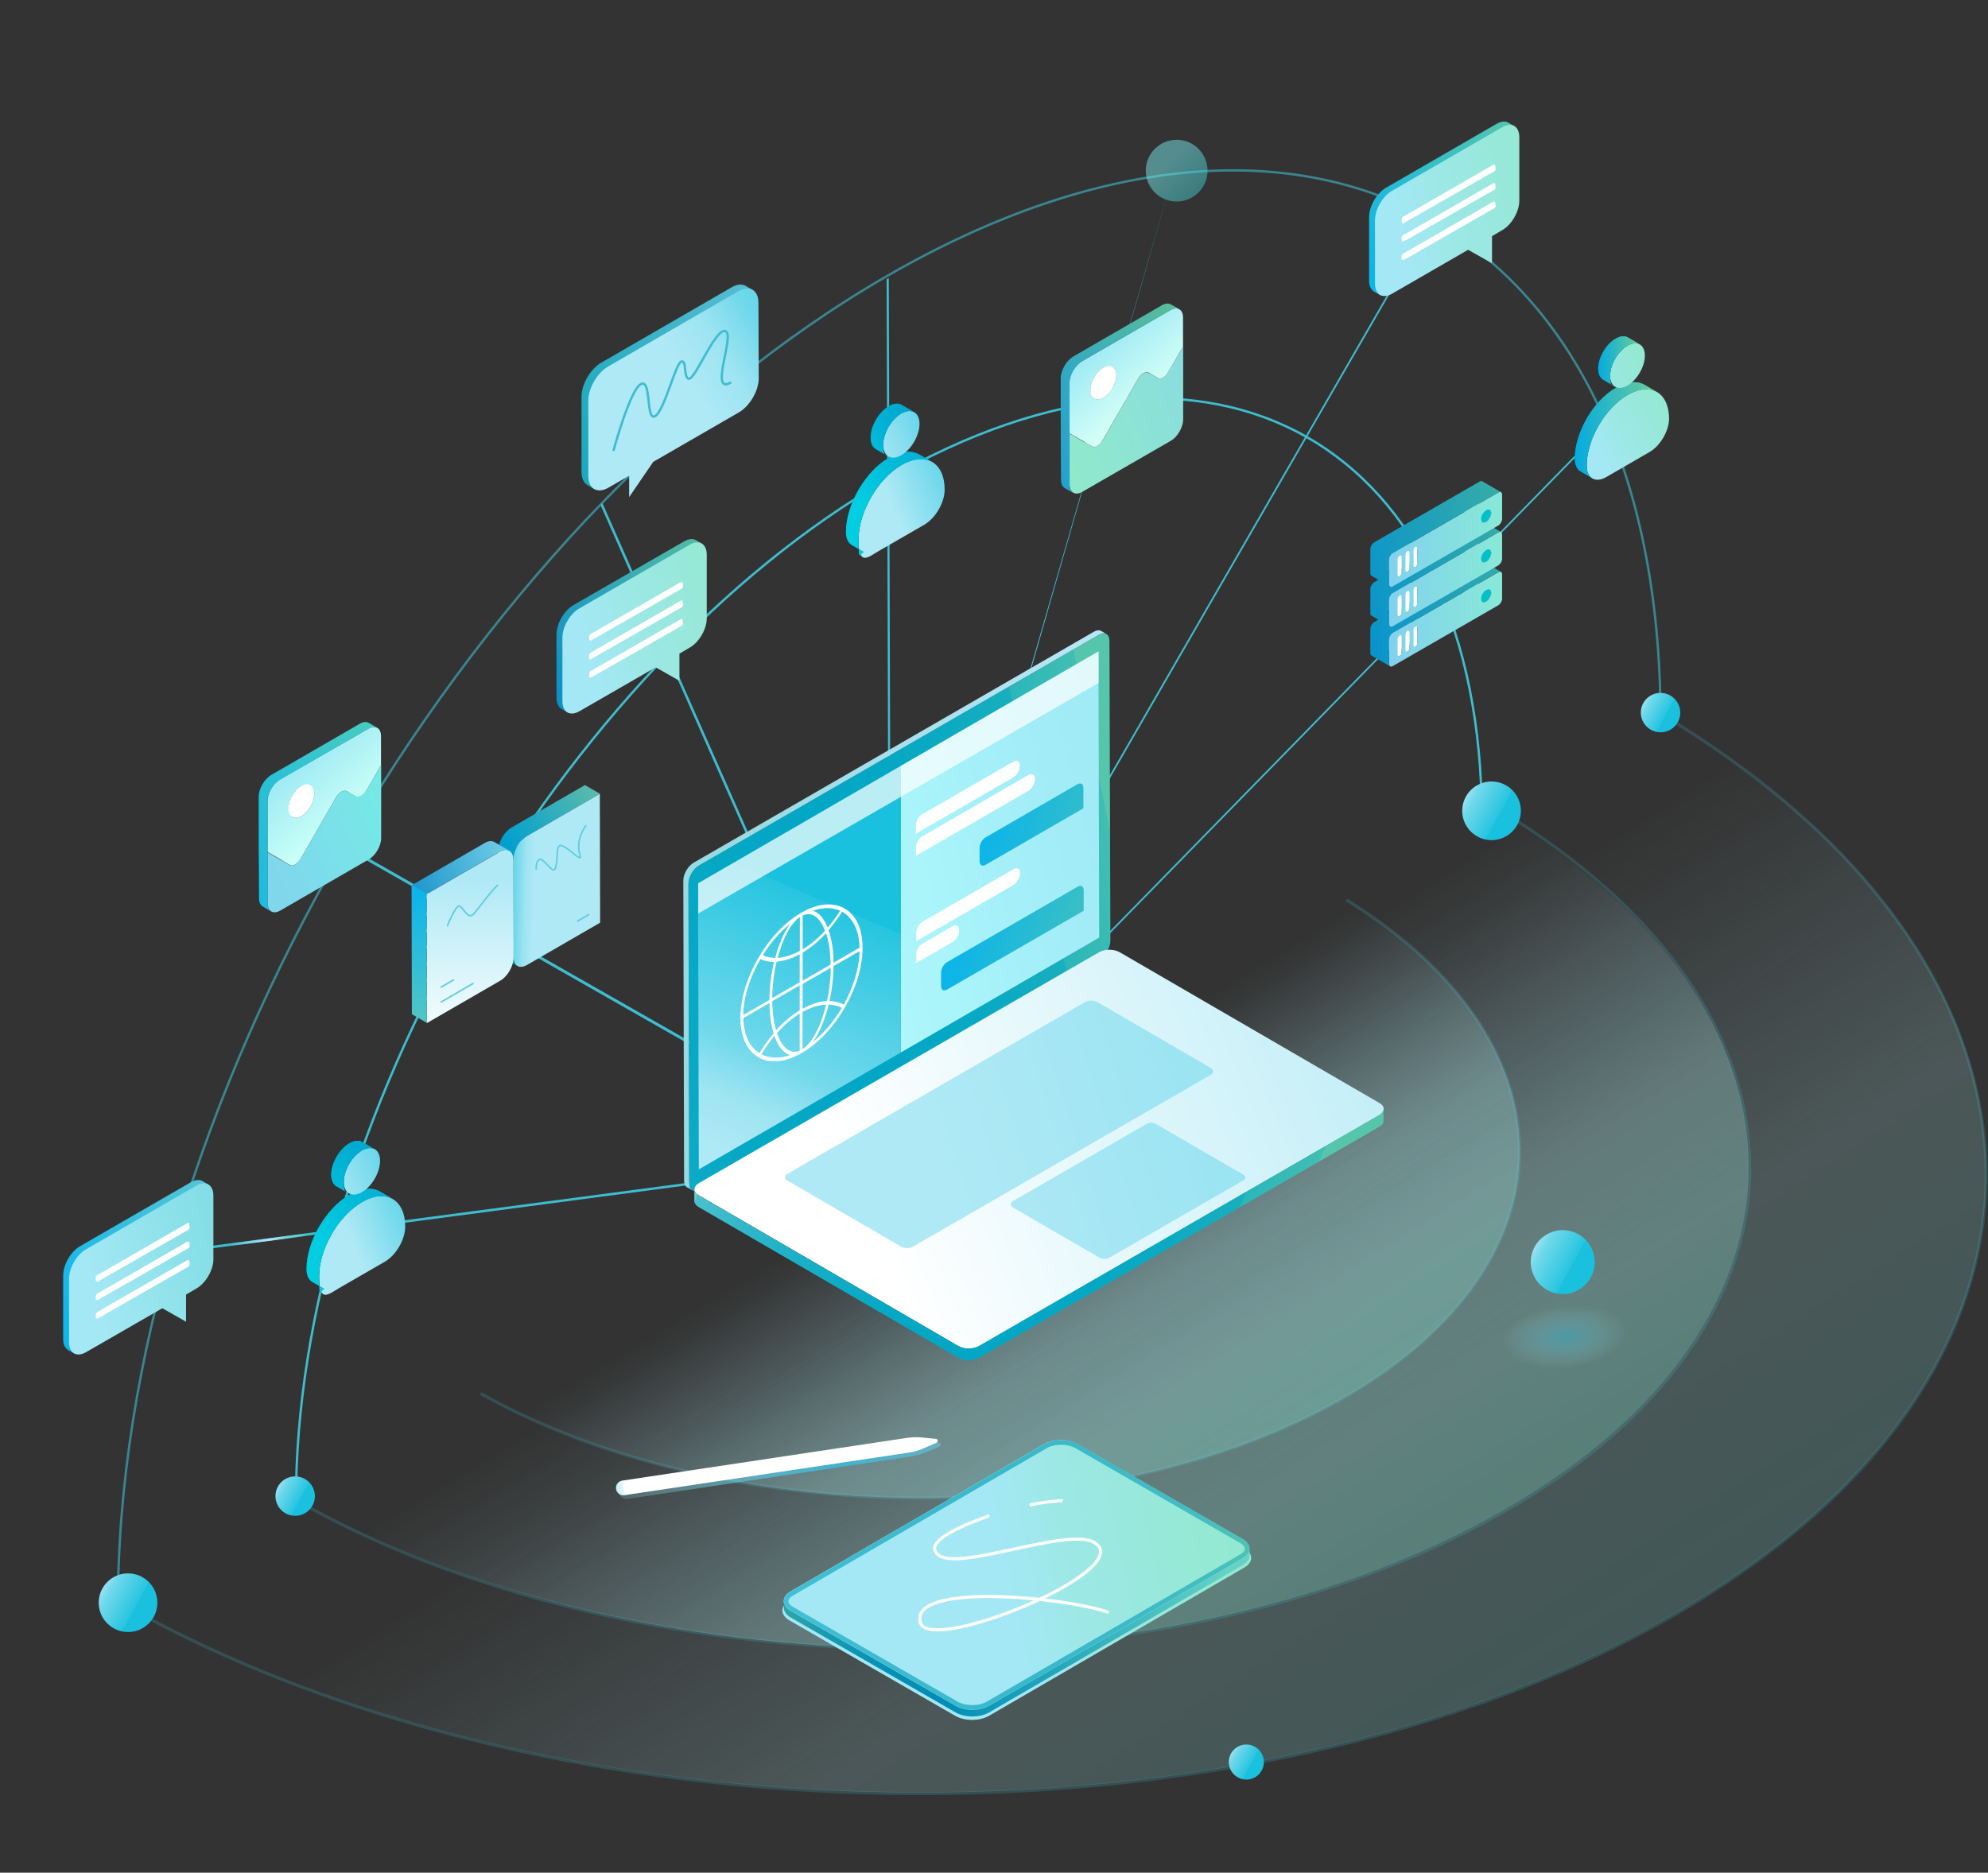
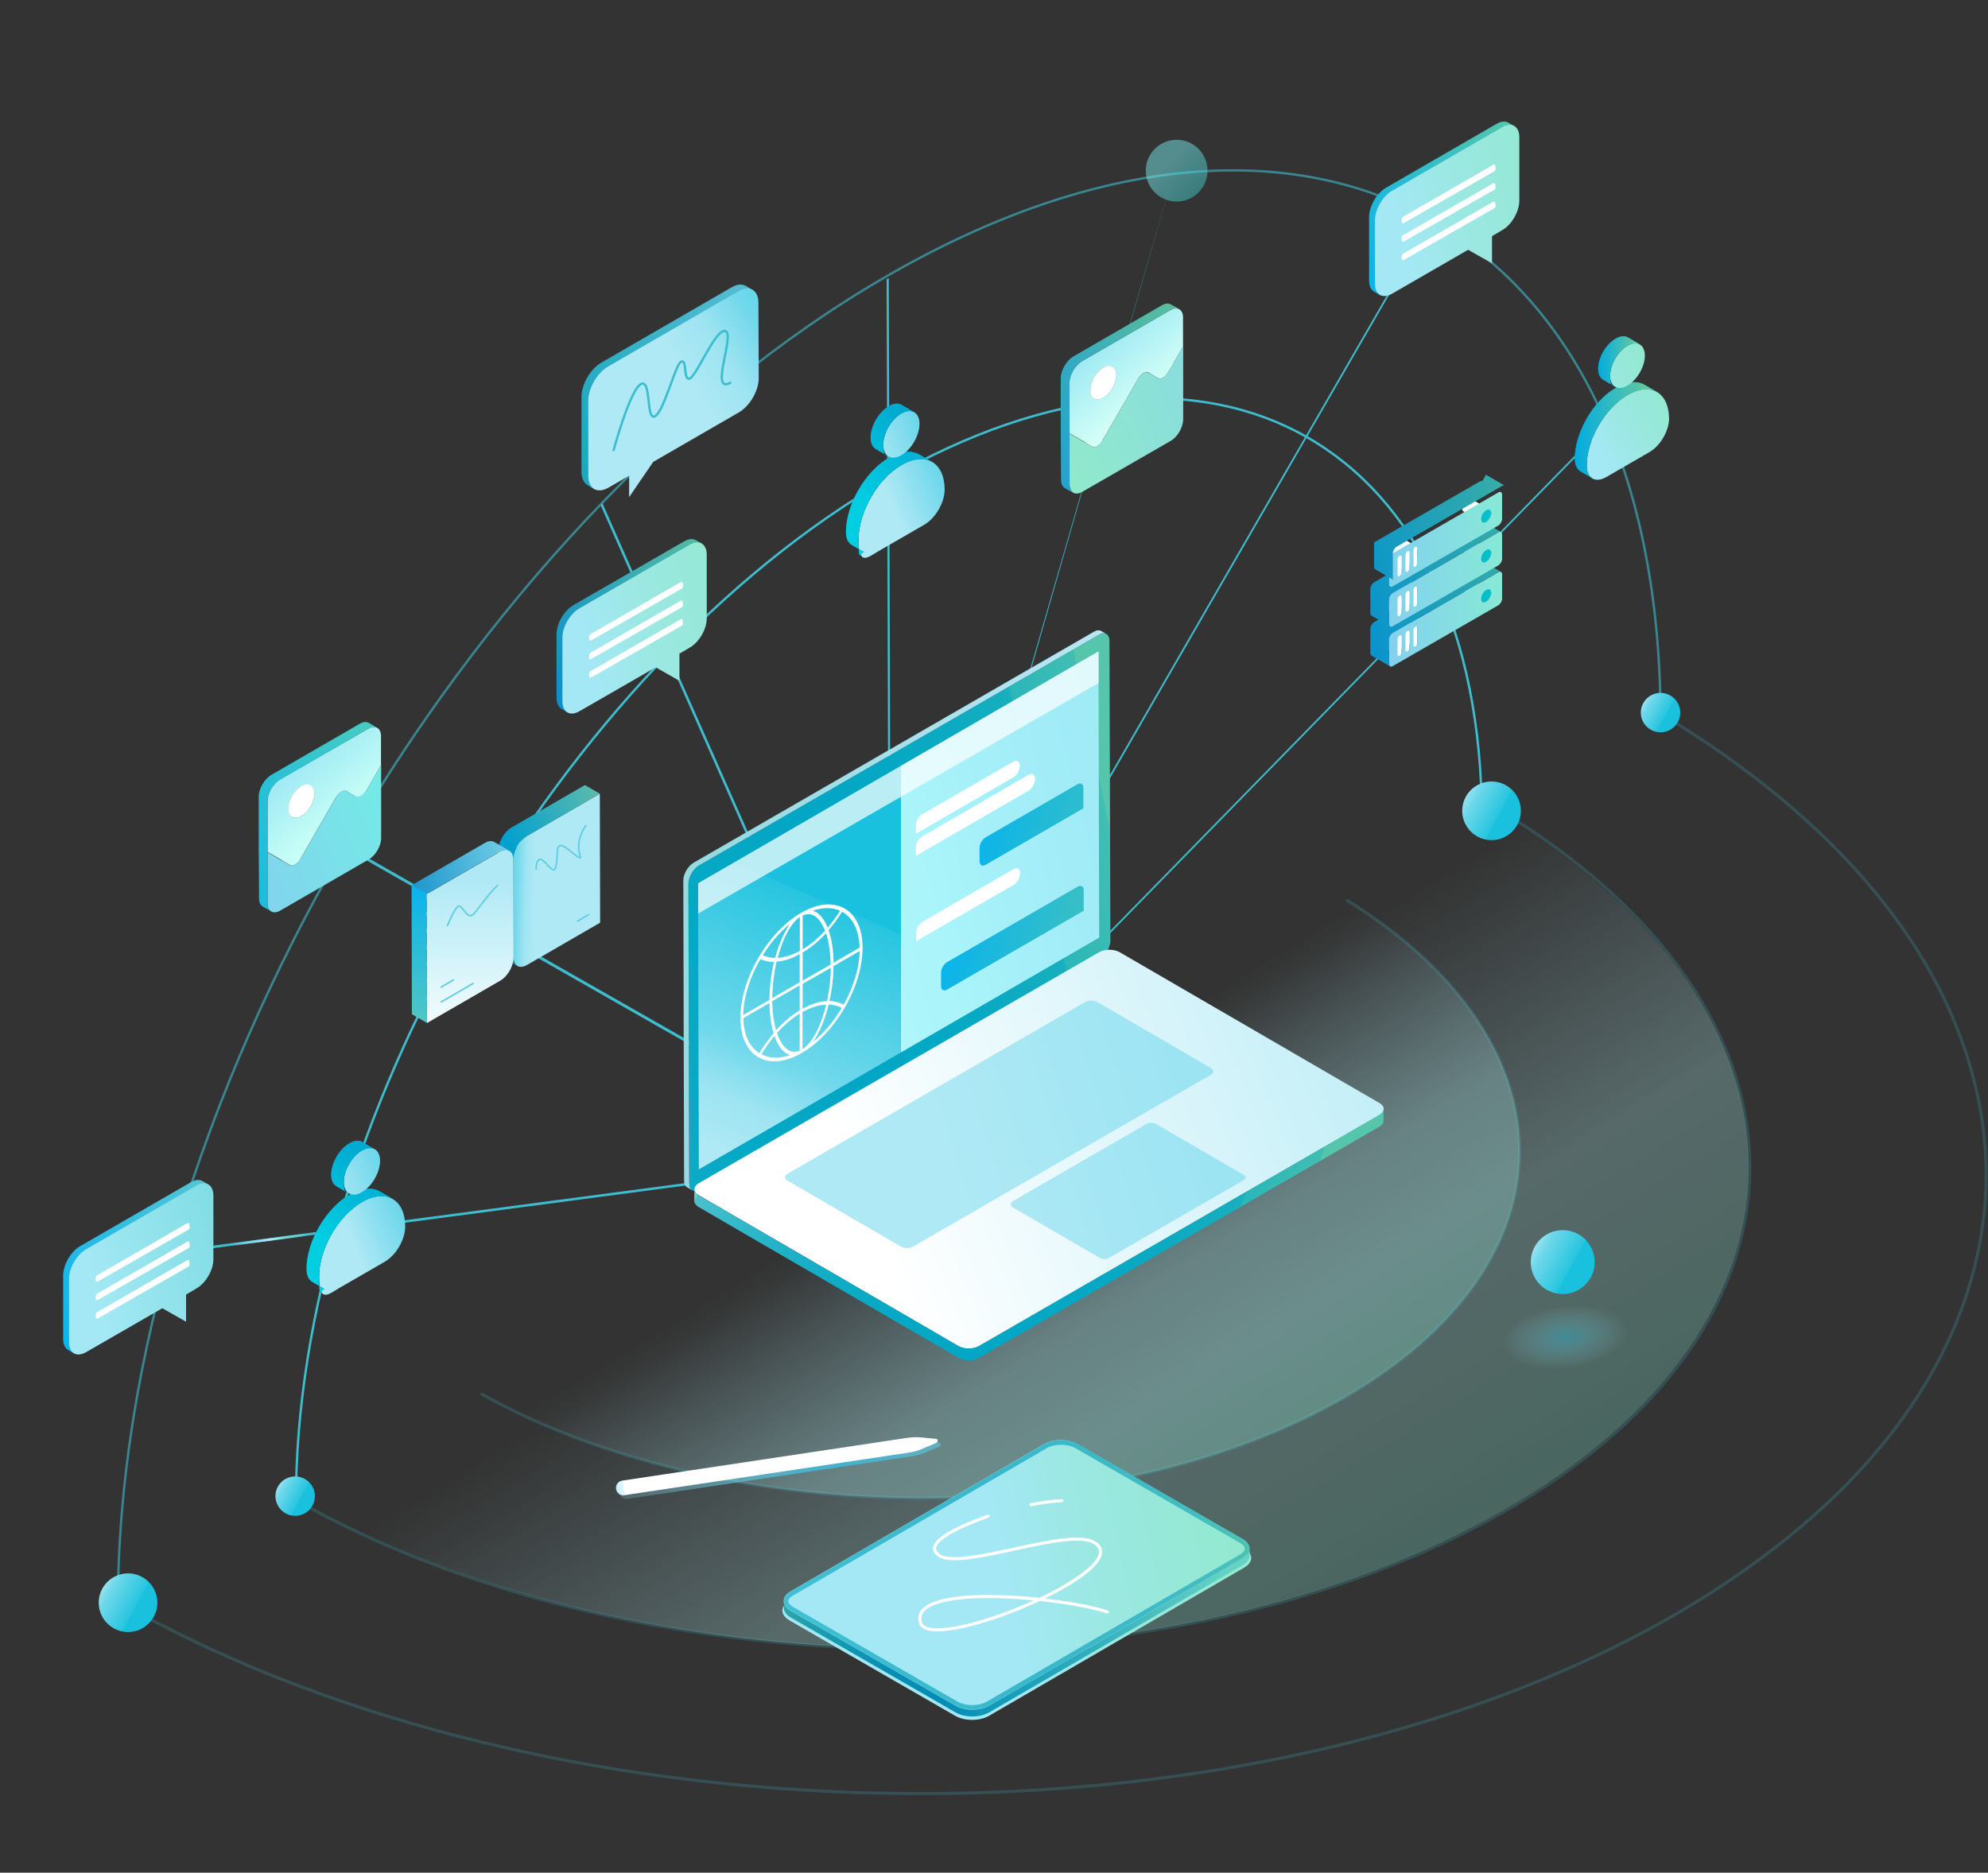
<svg xmlns="http://www.w3.org/2000/svg" xmlns:xlink="http://www.w3.org/1999/xlink" version="1.1" viewBox="0 0 1281 1207">
  <rect x="0" y="0" width="1281" height="1207" fill="#333333" stroke="none" />
  <defs>
    <style>
      .cls-1, .cls-2, .cls-3, .cls-4, .cls-5, .cls-6 {
        fill: none;
      }

      .cls-7 {
        fill: url(#radial-gradient);
        opacity: .4;
      }

      .cls-7, .cls-8, .cls-9 {
        isolation: isolate;
      }

      .cls-10 {
        fill: url(#radial-gradient-3);
      }

      .cls-11 {
        fill: url(#radial-gradient-2);
      }

      .cls-12 {
        fill: url(#linear-gradient-8);
      }

      .cls-13 {
        fill: url(#linear-gradient-7);
      }

      .cls-14 {
        fill: url(#linear-gradient-5);
      }

      .cls-15 {
        fill: url(#linear-gradient-6);
      }

      .cls-16 {
        fill: url(#linear-gradient-9);
      }

      .cls-17 {
        fill: url(#linear-gradient-4);
      }

      .cls-18 {
        fill: url(#linear-gradient-3);
      }

      .cls-19 {
        fill: url(#linear-gradient-2);
      }

      .cls-20 {
        fill: url(#linear-gradient);
      }

      .cls-2, .cls-3, .cls-4 {
        stroke: #3ebdce;
      }

      .cls-2, .cls-3, .cls-4, .cls-5, .cls-6 {
        stroke-miterlimit: 10;
      }

      .cls-2, .cls-3, .cls-5 {
        stroke-width: 2px;
      }

      .cls-21 {
        fill: #84cddb;
      }

      .cls-22 {
        fill: #fff;
      }

      .cls-23 {
        fill: #aef0ff;
      }

      .cls-3, .cls-4, .cls-5, .cls-6 {
        stroke-linecap: round;
      }

      .cls-24 {
        fill: url(#linear-gradient-43);
      }

      .cls-25 {
        fill: url(#linear-gradient-40);
      }

      .cls-26 {
        fill: url(#linear-gradient-41);
      }

      .cls-27 {
        fill: url(#linear-gradient-42);
      }

      .cls-28 {
        fill: url(#linear-gradient-49);
      }

      .cls-29 {
        fill: url(#linear-gradient-48);
      }

      .cls-30 {
        fill: url(#linear-gradient-45);
      }

      .cls-31 {
        fill: url(#linear-gradient-47);
      }

      .cls-32 {
        fill: url(#linear-gradient-44);
      }

      .cls-33 {
        fill: url(#linear-gradient-46);
      }

      .cls-34 {
        fill: url(#linear-gradient-10);
      }

      .cls-35 {
        fill: url(#linear-gradient-11);
      }

      .cls-36 {
        fill: url(#linear-gradient-12);
      }

      .cls-37 {
        fill: url(#linear-gradient-13);
      }

      .cls-38 {
        fill: url(#linear-gradient-19);
      }

      .cls-39 {
        fill: url(#linear-gradient-14);
      }

      .cls-40 {
        fill: url(#linear-gradient-21);
      }

      .cls-41 {
        fill: url(#linear-gradient-20);
      }

      .cls-42 {
        fill: url(#linear-gradient-22);
      }

      .cls-43 {
        fill: url(#linear-gradient-23);
      }

      .cls-44 {
        fill: url(#linear-gradient-28);
      }

      .cls-45 {
        fill: url(#linear-gradient-25);
      }

      .cls-46 {
        fill: url(#linear-gradient-32);
      }

      .cls-47 {
        fill: url(#linear-gradient-31);
      }

      .cls-48 {
        fill: url(#linear-gradient-33);
      }

      .cls-49 {
        fill: url(#linear-gradient-30);
      }

      .cls-50 {
        fill: url(#linear-gradient-15);
      }

      .cls-51 {
        fill: url(#linear-gradient-16);
      }

      .cls-52 {
        fill: url(#linear-gradient-17);
      }

      .cls-53 {
        fill: url(#linear-gradient-18);
      }

      .cls-54 {
        fill: url(#linear-gradient-35);
      }

      .cls-55 {
        fill: url(#linear-gradient-34);
      }

      .cls-56 {
        fill: url(#linear-gradient-36);
      }

      .cls-57 {
        fill: url(#linear-gradient-38);
      }

      .cls-58 {
        fill: url(#linear-gradient-27);
      }

      .cls-59 {
        fill: url(#linear-gradient-24);
      }

      .cls-60 {
        fill: url(#linear-gradient-26);
      }

      .cls-61 {
        fill: url(#linear-gradient-29);
      }

      .cls-62 {
        fill: url(#linear-gradient-37);
      }

      .cls-63 {
        fill: url(#linear-gradient-57);
      }

      .cls-64 {
        fill: url(#linear-gradient-58);
      }

      .cls-65 {
        fill: url(#linear-gradient-59);
      }

      .cls-66 {
        fill: url(#linear-gradient-53);
      }

      .cls-67 {
        fill: url(#linear-gradient-54);
      }

      .cls-68 {
        fill: url(#linear-gradient-55);
      }

      .cls-69 {
        fill: url(#linear-gradient-56);
      }

      .cls-70 {
        fill: url(#linear-gradient-50);
      }

      .cls-71 {
        fill: url(#linear-gradient-51);
      }

      .cls-72 {
        fill: url(#linear-gradient-52);
      }

      .cls-73 {
        fill: url(#linear-gradient-67);
      }

      .cls-74 {
        fill: url(#linear-gradient-68);
      }

      .cls-75 {
        fill: url(#linear-gradient-69);
      }

      .cls-76 {
        fill: url(#linear-gradient-63);
      }

      .cls-77 {
        fill: url(#linear-gradient-64);
      }

      .cls-78 {
        fill: url(#linear-gradient-65);
      }

      .cls-79 {
        fill: url(#linear-gradient-66);
      }

      .cls-80 {
        fill: url(#linear-gradient-60);
      }

      .cls-81 {
        fill: url(#linear-gradient-61);
      }

      .cls-82 {
        fill: url(#linear-gradient-62);
      }

      .cls-83 {
        fill: url(#linear-gradient-78);
      }

      .cls-84 {
        fill: url(#linear-gradient-75);
      }

      .cls-85 {
        fill: url(#linear-gradient-72);
      }

      .cls-86 {
        fill: url(#linear-gradient-77);
      }

      .cls-87 {
        fill: url(#linear-gradient-74);
      }

      .cls-88 {
        fill: url(#linear-gradient-76);
      }

      .cls-89 {
        fill: url(#linear-gradient-71);
      }

      .cls-90 {
        fill: url(#linear-gradient-73);
      }

      .cls-91 {
        fill: url(#linear-gradient-70);
      }

      .cls-92 {
        fill: #3ebdce;
      }

      .cls-93 {
        opacity: .7;
      }

      .cls-94 {
        opacity: .3;
      }

      .cls-95 {
        opacity: .6;
      }

      .cls-96 {
        opacity: .2;
      }

      .cls-97 {
        opacity: .2;
      }

      .cls-4 {
        stroke-width: 1.5px;
      }

      .cls-98 {
        fill: #bfbfbf;
      }

      .cls-9 {
        fill: url(#linear-gradient-39);
        opacity: .5;
      }

      .cls-5 {
        stroke: #fff;
      }

      .cls-6 {
        stroke: #60cde1;
      }
    </style>
    <linearGradient id="linear-gradient" x1="893.5" y1="16" x2="639.5" y2="412.5" gradientTransform="translate(0 1208) scale(1 -1)" gradientUnits="userSpaceOnUse">
      <stop offset="0" stop-color="#79e9e2" />
      <stop offset=".5" stop-color="#ace7e9" />
      <stop offset="1" stop-color="#afe9f5" stop-opacity="0" />
    </linearGradient>
    <linearGradient id="linear-gradient-2" x1="1029.1" y1="919.7" x2="1086.7" y2="952.7" gradientTransform="translate(0 1208) scale(1 -1)" gradientUnits="userSpaceOnUse">
      <stop offset="0" stop-color="#a3e8f4" />
      <stop offset=".3" stop-color="#9ce8e4" />
      <stop offset="1" stop-color="#90e9cb" />
    </linearGradient>
    <linearGradient id="linear-gradient-3" x1="232.6" y1="930.7" x2="285.6" y2="930.7" gradientTransform="translate(1300.3 1208) rotate(-180)" gradientUnits="userSpaceOnUse">
      <stop offset="0" stop-color="#02ced0" />
      <stop offset="1" stop-color="#0077a1" />
    </linearGradient>
    <linearGradient id="linear-gradient-4" x1="232.6" y1="930.7" x2="285.6" y2="930.7" gradientTransform="translate(1300.3 1208) rotate(-180)" gradientUnits="userSpaceOnUse">
      <stop offset="0" stop-color="#70cd96" />
      <stop offset="1" stop-color="#02abe0" />
    </linearGradient>
    <linearGradient id="linear-gradient-5" x1="1011.2" y1="950.8" x2="1068.8" y2="983.9" gradientTransform="translate(0 1208) scale(1 -1)" gradientUnits="userSpaceOnUse">
      <stop offset="0" stop-color="#a3e8f4" />
      <stop offset=".3" stop-color="#9ce8e4" />
      <stop offset="1" stop-color="#90e9cb" />
    </linearGradient>
    <linearGradient id="linear-gradient-6" x1="243.6" y1="975" x2="270.4" y2="975" gradientTransform="translate(1300.3 1208) rotate(-180)" gradientUnits="userSpaceOnUse">
      <stop offset="0" stop-color="#02ced0" />
      <stop offset="1" stop-color="#0077a1" />
    </linearGradient>
    <linearGradient id="linear-gradient-7" x1="243.6" y1="975" x2="270.4" y2="975" gradientTransform="translate(1300.3 1208) rotate(-180)" gradientUnits="userSpaceOnUse">
      <stop offset="0" stop-color="#70cd96" />
      <stop offset="1" stop-color="#02abe0" />
    </linearGradient>
    <linearGradient id="linear-gradient-8" x1="507" y1="873" x2="333" y2="759.7" gradientTransform="translate(0 1208) scale(1 -1)" gradientUnits="userSpaceOnUse">
      <stop offset="0" stop-color="#70cd96" />
      <stop offset="1" stop-color="#0289cd" />
    </linearGradient>
    <linearGradient id="linear-gradient-9" x1="378.1" y1="795.1" x2="495.5" y2="826.1" gradientTransform="translate(0 1208) scale(1 -1)" gradientUnits="userSpaceOnUse">
      <stop offset="0" stop-color="#a3e8f4" />
      <stop offset=".3" stop-color="#9ce8e4" />
      <stop offset="1" stop-color="#90e9cb" />
    </linearGradient>
    <linearGradient id="linear-gradient-10" x1="189.2" y1="459.8" x2="15.1" y2="346.5" gradientTransform="translate(0 1208) scale(1 -1)" gradientUnits="userSpaceOnUse">
      <stop offset="0" stop-color="#70cdcc" />
      <stop offset="1" stop-color="#02b2f1" />
    </linearGradient>
    <linearGradient id="linear-gradient-11" x1="60.2" y1="382" x2="177.6" y2="413" gradientTransform="translate(0 1208) scale(1 -1)" gradientUnits="userSpaceOnUse">
      <stop offset="0" stop-color="#a3e8f4" />
      <stop offset=".4" stop-color="#90e2eb" />
      <stop offset="1" stop-color="#77d9df" />
    </linearGradient>
    <linearGradient id="linear-gradient-12" x1="222.2" y1="682.2" x2="191.4" y2="718.1" gradientTransform="translate(0 1208) scale(1 -1)" gradientUnits="userSpaceOnUse">
      <stop offset="0" stop-color="#c8fff6" />
      <stop offset="1" stop-color="#9de9f5" />
    </linearGradient>
    <linearGradient id="linear-gradient-13" x1="149.1" y1="640.1" x2="250.5" y2="684.3" gradientTransform="translate(0 1208) scale(1 -1)" gradientUnits="userSpaceOnUse">
      <stop offset="0" stop-color="#83d1ee" />
      <stop offset="1" stop-color="#75e9e6" />
    </linearGradient>
    <linearGradient id="linear-gradient-14" x1="264.3" y1="704.3" x2="91" y2="638.2" gradientTransform="translate(0 1208) scale(1 -1)" gradientUnits="userSpaceOnUse">
      <stop offset="0" stop-color="#4bcdbe" />
      <stop offset="1" stop-color="#02b2f1" />
    </linearGradient>
    <linearGradient id="linear-gradient-15" x1="1092" y1="736.7" x2="1054.5" y2="757.2" gradientTransform="translate(0 1208) scale(1 -1)" gradientUnits="userSpaceOnUse">
      <stop offset=".5" stop-color="#1ac1de" />
      <stop offset=".5" stop-color="#27c5e0" />
      <stop offset=".8" stop-color="#70d8eb" />
      <stop offset=".9" stop-color="#9ee4f2" />
      <stop offset="1" stop-color="#afe9f5" />
    </linearGradient>
    <linearGradient id="linear-gradient-16" x1="756.1" y1="225.3" x2="610.6" y2="464" gradientTransform="translate(0 1208) scale(1 -1)" gradientUnits="userSpaceOnUse">
      <stop offset="0" stop-color="#79ddc3" />
      <stop offset=".5" stop-color="#ace7e9" />
      <stop offset="1" stop-color="#afe9f5" stop-opacity="0" />
    </linearGradient>
    <linearGradient id="linear-gradient-17" x1="817" y1="121.5" x2="615.1" y2="452.7" gradientTransform="translate(0 1208) scale(1 -1)" gradientUnits="userSpaceOnUse">
      <stop offset="0" stop-color="#79ddc3" />
      <stop offset=".5" stop-color="#ace7e9" />
      <stop offset="1" stop-color="#afe9f5" stop-opacity="0" />
    </linearGradient>
    <linearGradient id="linear-gradient-18" x1="276" y1="559.2" x2="720" y2="648.2" gradientTransform="translate(0 1208) scale(1 -1)" gradientUnits="userSpaceOnUse">
      <stop offset="0" stop-color="#70cdcf" />
      <stop offset="0" stop-color="#6bcbcf" />
      <stop offset="0" stop-color="#4bc0cc" />
      <stop offset=".1" stop-color="#30b7c9" />
      <stop offset=".2" stop-color="#1cb0c7" />
      <stop offset=".3" stop-color="#0dabc6" />
      <stop offset=".4" stop-color="#05a8c5" />
      <stop offset=".6" stop-color="#02a7c5" />
      <stop offset=".7" stop-color="#04a8c4" />
      <stop offset=".8" stop-color="#0baac2" />
      <stop offset=".9" stop-color="#18afbe" />
      <stop offset=".9" stop-color="#2ab6b9" />
      <stop offset="1" stop-color="#41beb2" />
      <stop offset="1" stop-color="#55c6ac" />
    </linearGradient>
    <linearGradient id="linear-gradient-19" x1="792.4" y1="639.1" x2="464.7" y2="612" gradientTransform="translate(0 1208) scale(1 -1)" gradientUnits="userSpaceOnUse">
      <stop offset="0" stop-color="#c0eafb" />
      <stop offset="1" stop-color="#96dae2" />
    </linearGradient>
    <linearGradient id="linear-gradient-20" x1="559" y1="423.1" x2="978.1" y2="590.8" gradientTransform="translate(0 1208) scale(1 -1)" gradientUnits="userSpaceOnUse">
      <stop offset="0" stop-color="#fff" />
      <stop offset="1" stop-color="#afe9f5" />
    </linearGradient>
    <linearGradient id="linear-gradient-21" x1="483.6" y1="522.5" x2="820.6" y2="386.2" gradientTransform="translate(0 1208) scale(1 -1)" gradientUnits="userSpaceOnUse">
      <stop offset="0" stop-color="#70cdcf" />
      <stop offset="0" stop-color="#6bcbcf" />
      <stop offset="0" stop-color="#4bc0cc" />
      <stop offset=".1" stop-color="#30b7c9" />
      <stop offset=".2" stop-color="#1cb0c7" />
      <stop offset=".3" stop-color="#0dabc6" />
      <stop offset=".4" stop-color="#05a8c5" />
      <stop offset=".6" stop-color="#02a7c5" />
      <stop offset=".7" stop-color="#04a8c4" />
      <stop offset=".8" stop-color="#0baac2" />
      <stop offset=".9" stop-color="#18afbe" />
      <stop offset=".9" stop-color="#2ab6b9" />
      <stop offset="1" stop-color="#41beb2" />
      <stop offset="1" stop-color="#55c6ac" />
    </linearGradient>
    <linearGradient id="linear-gradient-22" x1="1344" y1="706.1" x2="596.4" y2="468.3" gradientTransform="translate(0 1208) scale(1 -1)" gradientUnits="userSpaceOnUse">
      <stop offset="0" stop-color="#1ac1de" />
      <stop offset=".3" stop-color="#4acee5" />
      <stop offset=".5" stop-color="#75daec" />
      <stop offset=".7" stop-color="#95e2f1" />
      <stop offset=".9" stop-color="#a8e7f4" />
      <stop offset="1" stop-color="#afe9f5" />
    </linearGradient>
    <linearGradient id="linear-gradient-23" x1="1364" y1="643.1" x2="616.4" y2="405.3" gradientTransform="translate(0 1208) scale(1 -1)" gradientUnits="userSpaceOnUse">
      <stop offset="0" stop-color="#1ac1de" />
      <stop offset=".3" stop-color="#4acee5" />
      <stop offset=".5" stop-color="#75daec" />
      <stop offset=".7" stop-color="#95e2f1" />
      <stop offset=".9" stop-color="#a8e7f4" />
      <stop offset="1" stop-color="#afe9f5" />
    </linearGradient>
    <linearGradient id="linear-gradient-24" x1="352.8" y1="589.2" x2="768.6" y2="688.6" gradientTransform="translate(0 1208) scale(1 -1)" gradientUnits="userSpaceOnUse">
      <stop offset=".4" stop-color="#b7ffff" />
      <stop offset=".5" stop-color="#adf7fb" />
      <stop offset=".8" stop-color="#a1ecf7" />
      <stop offset="1" stop-color="#9de9f5" />
    </linearGradient>
    <linearGradient id="linear-gradient-25" x1="601.8" y1="787" x2="464.2" y2="465.2" gradientTransform="translate(0 1208) scale(1 -1)" gradientUnits="userSpaceOnUse">
      <stop offset=".5" stop-color="#1ac1de" />
      <stop offset=".5" stop-color="#27c5e0" />
      <stop offset=".8" stop-color="#70d8eb" />
      <stop offset=".9" stop-color="#9ee4f2" />
      <stop offset="1" stop-color="#afe9f5" />
    </linearGradient>
    <linearGradient id="linear-gradient-26" x1="911.1" y1="929.4" x2="746.3" y2="998.2" gradientTransform="translate(1272.5 1208) rotate(-180)" gradientUnits="userSpaceOnUse">
      <stop offset="0" stop-color="#1aa8be" />
      <stop offset="1" stop-color="#64c1d6" />
    </linearGradient>
    <linearGradient id="linear-gradient-27" x1="689.4" y1="1113.3" x2="444.7" y2="958.8" gradientTransform="translate(0 1208) scale(1 -1)" gradientUnits="userSpaceOnUse">
      <stop offset=".5" stop-color="#1ac1de" />
      <stop offset=".5" stop-color="#27c5e0" />
      <stop offset=".8" stop-color="#70d8eb" />
      <stop offset=".9" stop-color="#9ee4f2" />
      <stop offset="1" stop-color="#afe9f5" />
    </linearGradient>
    <linearGradient id="linear-gradient-28" x1="982.1" y1="823.9" x2="826.7" y2="824.2" gradientTransform="translate(0 1208) scale(1 -1)" gradientUnits="userSpaceOnUse">
      <stop offset="0" stop-color="#02ced0" />
      <stop offset="1" stop-color="#0077a1" />
    </linearGradient>
    <linearGradient id="linear-gradient-29" x1="895.1" y1="808.9" x2="968" y2="808.9" gradientTransform="translate(0 1208) scale(1 -1)" gradientUnits="userSpaceOnUse">
      <stop offset="0" stop-color="#83d1ee" />
      <stop offset="1" stop-color="#87e9d6" />
    </linearGradient>
    <linearGradient id="linear-gradient-30" x1="994.5" y1="827.3" x2="866" y2="800" gradientTransform="translate(0 1208) scale(1 -1)" gradientUnits="userSpaceOnUse">
      <stop offset="0" stop-color="#3cb0a3" />
      <stop offset="1" stop-color="#0290d1" />
    </linearGradient>
    <linearGradient id="linear-gradient-31" x1="982.1" y1="849.6" x2="826.7" y2="849.9" gradientTransform="translate(0 1208) scale(1 -1)" gradientUnits="userSpaceOnUse">
      <stop offset="0" stop-color="#02ced0" />
      <stop offset="1" stop-color="#0077a1" />
    </linearGradient>
    <linearGradient id="linear-gradient-32" x1="895.1" y1="834.6" x2="968" y2="834.6" gradientTransform="translate(0 1208) scale(1 -1)" gradientUnits="userSpaceOnUse">
      <stop offset="0" stop-color="#83d1ee" />
      <stop offset="1" stop-color="#87e9d6" />
    </linearGradient>
    <linearGradient id="linear-gradient-33" x1="989.3" y1="851.9" x2="860.8" y2="824.5" gradientTransform="translate(0 1208) scale(1 -1)" gradientUnits="userSpaceOnUse">
      <stop offset="0" stop-color="#3cb0a3" />
      <stop offset="1" stop-color="#0290d1" />
    </linearGradient>
    <linearGradient id="linear-gradient-34" x1="982.2" y1="875.3" x2="826.8" y2="875.6" gradientTransform="translate(0 1208) scale(1 -1)" gradientUnits="userSpaceOnUse">
      <stop offset="0" stop-color="#02ced0" />
      <stop offset="1" stop-color="#0077a1" />
    </linearGradient>
    <linearGradient id="linear-gradient-35" x1="895.1" y1="860.3" x2="968" y2="860.3" gradientTransform="translate(0 1208) scale(1 -1)" gradientUnits="userSpaceOnUse">
      <stop offset="0" stop-color="#83d1ee" />
      <stop offset="1" stop-color="#87e9d6" />
    </linearGradient>
    <linearGradient id="linear-gradient-36" x1="984.1" y1="876.5" x2="855.6" y2="849.1" gradientTransform="translate(0 1208) scale(1 -1)" gradientUnits="userSpaceOnUse">
      <stop offset="0" stop-color="#3cb0a3" />
      <stop offset="1" stop-color="#0290d1" />
    </linearGradient>
    <linearGradient id="linear-gradient-37" x1="799.9" y1="641.9" x2="620.3" y2="687.9" gradientTransform="translate(0 1208) scale(1 -1)" gradientUnits="userSpaceOnUse">
      <stop offset="0" stop-color="#70cd96" />
      <stop offset="1" stop-color="#02b2f1" />
    </linearGradient>
    <linearGradient id="linear-gradient-38" x1="781.5" y1="570.2" x2="601.9" y2="616.3" gradientTransform="translate(0 1208) scale(1 -1)" gradientUnits="userSpaceOnUse">
      <stop offset="0" stop-color="#70cd96" />
      <stop offset="1" stop-color="#02b2f1" />
    </linearGradient>
    <linearGradient id="linear-gradient-39" x1="794.2" y1="1062" x2="753" y2="1103.2" gradientTransform="translate(0 1208) scale(1 -1)" gradientUnits="userSpaceOnUse">
      <stop offset="0" stop-color="#00a3a1" />
      <stop offset="1" stop-color="#78e7ea" />
    </linearGradient>
    <linearGradient id="linear-gradient-40" x1="212.2" y1="231.7" x2="174.7" y2="252.2" gradientTransform="translate(0 1208) scale(1 -1)" gradientUnits="userSpaceOnUse">
      <stop offset=".5" stop-color="#1ac1de" />
      <stop offset=".5" stop-color="#27c5e0" />
      <stop offset=".8" stop-color="#70d8eb" />
      <stop offset=".9" stop-color="#9ee4f2" />
      <stop offset="1" stop-color="#afe9f5" />
    </linearGradient>
    <linearGradient id="linear-gradient-41" x1="115.2" y1="157.2" x2="59.4" y2="187.6" xlink:href="#linear-gradient-40" />
    <linearGradient id="linear-gradient-42" x1="993.7" y1="667.6" x2="938" y2="698" xlink:href="#linear-gradient-40" />
    <linearGradient id="linear-gradient-43" x1="4034" y1="599.7" x2="4086" y2="628.9" gradientTransform="translate(-3699.1 1208) scale(1 -1)" gradientUnits="userSpaceOnUse">
      <stop offset="0" stop-color="#02ced0" />
      <stop offset="1" stop-color="#0077a1" />
    </linearGradient>
    <linearGradient id="linear-gradient-44" x1="4020.3" y1="590.9" x2="4032.5" y2="590.9" gradientTransform="translate(-3699.1 1208) scale(1 -1)" gradientUnits="userSpaceOnUse">
      <stop offset="0" stop-color="#02ced0" />
      <stop offset="1" stop-color="#0077a1" />
    </linearGradient>
    <linearGradient id="linear-gradient-45" x1="4029.3" y1="608" x2="4081.3" y2="637.2" gradientTransform="translate(-3699.1 1208) scale(1 -1)" gradientUnits="userSpaceOnUse">
      <stop offset="0" stop-color="#02ced0" />
      <stop offset="1" stop-color="#0077a1" />
    </linearGradient>
    <linearGradient id="linear-gradient-46" x1="4020.1" y1="624.4" x2="4072.1" y2="653.6" gradientTransform="translate(-3699.1 1208) scale(1 -1)" gradientUnits="userSpaceOnUse">
      <stop offset="0" stop-color="#02ced0" />
      <stop offset="1" stop-color="#0077a1" />
    </linearGradient>
    <linearGradient id="linear-gradient-47" x1="1332.4" y1="642.6" x2="1271.5" y2="641" gradientTransform="translate(1616.3 1208) rotate(-180)" gradientUnits="userSpaceOnUse">
      <stop offset=".5" stop-color="#1ac1de" />
      <stop offset=".5" stop-color="#27c5e0" />
      <stop offset=".8" stop-color="#70d8eb" />
      <stop offset=".9" stop-color="#9ee4f2" />
      <stop offset="1" stop-color="#afe9f5" />
    </linearGradient>
    <linearGradient id="linear-gradient-48" x1="3986.2" y1="572" x2="4029.7" y2="596.7" gradientTransform="translate(-3699.1 1208) scale(1 -1)" gradientUnits="userSpaceOnUse">
      <stop offset="0" stop-color="#02ced0" />
      <stop offset="1" stop-color="#0077a1" />
    </linearGradient>
    <linearGradient id="linear-gradient-49" x1="399.2" y1="702.7" x2="327.7" y2="663.9" gradientTransform="translate(0 1208) scale(1 -1)" gradientUnits="userSpaceOnUse">
      <stop offset="0" stop-color="#70c0a3" />
      <stop offset="1" stop-color="#02a0cf" />
    </linearGradient>
    <linearGradient id="linear-gradient-50" x1="3977" y1="588.4" x2="4020.5" y2="613" gradientTransform="translate(-3699.1 1208) scale(1 -1)" gradientUnits="userSpaceOnUse">
      <stop offset="0" stop-color="#02ced0" />
      <stop offset="1" stop-color="#0077a1" />
    </linearGradient>
    <linearGradient id="linear-gradient-51" x1="3963.2" y1="612.8" x2="4006.7" y2="637.4" gradientTransform="translate(-3699.1 1208) scale(1 -1)" gradientUnits="userSpaceOnUse">
      <stop offset="0" stop-color="#02ced0" />
      <stop offset="1" stop-color="#0077a1" />
    </linearGradient>
    <linearGradient id="linear-gradient-52" x1="1313.4" y1="530.6" x2="1313.4" y2="641.3" gradientTransform="translate(1616.3 1208) rotate(-180)" gradientUnits="userSpaceOnUse">
      <stop offset="0" stop-color="#fff" />
      <stop offset="1" stop-color="#afe9f5" />
    </linearGradient>
    <linearGradient id="linear-gradient-53" x1="1289.4" y1="660.7" x2="1372.7" y2="629.7" gradientTransform="translate(1616.3 1208) rotate(-180)" gradientUnits="userSpaceOnUse">
      <stop offset="0" stop-color="#70cde5" />
      <stop offset="1" stop-color="#0283c5" />
    </linearGradient>
    <linearGradient id="linear-gradient-54" x1="272.5" y1="512.8" x2="268.7" y2="645.1" gradientTransform="translate(0 1208) scale(1 -1)" gradientUnits="userSpaceOnUse">
      <stop offset="0" stop-color="#70cdb3" />
      <stop offset="1" stop-color="#02b2f1" />
    </linearGradient>
    <linearGradient id="linear-gradient-55" x1="739.1" y1="952" x2="708.2" y2="987.9" gradientTransform="translate(0 1208) scale(1 -1)" gradientUnits="userSpaceOnUse">
      <stop offset="0" stop-color="#d3fff6" />
      <stop offset="1" stop-color="#9de9f5" />
    </linearGradient>
    <linearGradient id="linear-gradient-56" x1="834.7" y1="983.5" x2="683.9" y2="917.8" gradientTransform="translate(0 1208) scale(1 -1)" gradientUnits="userSpaceOnUse">
      <stop offset="0" stop-color="#83d1ee" />
      <stop offset=".2" stop-color="#87d8e4" />
      <stop offset="1" stop-color="#90e9cb" />
    </linearGradient>
    <linearGradient id="linear-gradient-57" x1="781.1" y1="974.1" x2="607.8" y2="907.9" gradientTransform="translate(0 1208) scale(1 -1)" gradientUnits="userSpaceOnUse">
      <stop offset="0" stop-color="#5fc096" />
      <stop offset="1" stop-color="#0291f1" />
    </linearGradient>
    <radialGradient id="radial-gradient" cx="842.6" cy="170.5" fx="842.6" fy="170.5" r="40.7" gradientTransform="translate(1835.5 678.8) rotate(173.3) scale(1 -.5)" gradientUnits="userSpaceOnUse">
      <stop offset="0" stop-color="#29c1e2" />
      <stop offset="1" stop-color="#afe9f5" stop-opacity="0" />
    </radialGradient>
    <linearGradient id="linear-gradient-58" x1="822.5" y1="61.7" x2="789.3" y2="79.8" gradientTransform="translate(0 1208) scale(1 -1)" gradientUnits="userSpaceOnUse">
      <stop offset=".5" stop-color="#1ac1de" />
      <stop offset=".5" stop-color="#27c5e0" />
      <stop offset=".8" stop-color="#70d8eb" />
      <stop offset=".9" stop-color="#9ee4f2" />
      <stop offset="1" stop-color="#afe9f5" />
    </linearGradient>
    <radialGradient id="radial-gradient-2" cx="544.4" cy="248.3" fx="544.4" fy="248.3" r="179.7" gradientTransform="translate(0 1208) scale(1 -1)" gradientUnits="userSpaceOnUse">
      <stop offset="0" stop-color="#36b2d1" />
      <stop offset="1" stop-color="#abe8f4" stop-opacity="0" />
    </radialGradient>
    <radialGradient id="radial-gradient-3" cx="384" cy="246.9" fx="384" fy="246.9" r="23.9" gradientTransform="translate(0 1208) scale(1 -1)" gradientUnits="userSpaceOnUse">
      <stop offset="0" stop-color="#29c1ed" />
      <stop offset="1" stop-color="#afe9f5" stop-opacity="0" />
    </radialGradient>
    <linearGradient id="linear-gradient-59" x1="1030.7" y1="1142" x2="856.6" y2="1028.7" gradientTransform="translate(0 1208) scale(1 -1)" gradientUnits="userSpaceOnUse">
      <stop offset="0" stop-color="#70cd96" />
      <stop offset="1" stop-color="#02b2f1" />
    </linearGradient>
    <linearGradient id="linear-gradient-60" x1="901.7" y1="1064.2" x2="1019.1" y2="1095.2" gradientTransform="translate(0 1208) scale(1 -1)" gradientUnits="userSpaceOnUse">
      <stop offset="0" stop-color="#a3e8f4" />
      <stop offset=".3" stop-color="#9ce8e4" />
      <stop offset="1" stop-color="#90e9cb" />
    </linearGradient>
    <linearGradient id="linear-gradient-61" x1="149.1" y1="409.1" x2="198.9" y2="409.1" gradientTransform="translate(0 1208) scale(1 -1)" gradientUnits="userSpaceOnUse">
      <stop offset="0" stop-color="#a3e8f4" stop-opacity="0" />
      <stop offset=".2" stop-color="#a8e7f7" stop-opacity=".5" />
      <stop offset=".5" stop-color="#b3e3ff" />
      <stop offset=".6" stop-color="#a9e5f0" stop-opacity=".8" />
      <stop offset=".7" stop-color="#9be7db" stop-opacity=".6" />
      <stop offset=".9" stop-color="#93e9cf" stop-opacity=".3" />
      <stop offset="1" stop-color="#90e9cb" stop-opacity="0" />
    </linearGradient>
    <linearGradient id="linear-gradient-62" x1="648" y1="185.4" x2="815.3" y2="220.8" gradientTransform="translate(0 1208) scale(1 -1)" gradientUnits="userSpaceOnUse">
      <stop offset="0" stop-color="#a3e8f4" />
      <stop offset=".3" stop-color="#9ce8e4" />
      <stop offset="1" stop-color="#90e9cb" />
    </linearGradient>
    <linearGradient id="linear-gradient-63" x1="1042.9" y1="374.7" x2="982" y2="408" gradientTransform="translate(456.8 -117.3) rotate(80.8) scale(1 -1)" gradientUnits="userSpaceOnUse">
      <stop offset=".5" stop-color="#1ac1de" />
      <stop offset=".5" stop-color="#27c5e0" />
      <stop offset=".8" stop-color="#70d8eb" />
      <stop offset=".9" stop-color="#9ee4f2" />
      <stop offset="1" stop-color="#afe9f5" />
    </linearGradient>
    <linearGradient id="linear-gradient-64" x1="726.5" y1="945.9" x2="574.9" y2="881.2" gradientTransform="translate(0 1208) scale(1 -1)" gradientUnits="userSpaceOnUse">
      <stop offset=".5" stop-color="#1ac1de" />
      <stop offset="1" stop-color="#afe9f5" />
    </linearGradient>
    <linearGradient id="linear-gradient-65" x1="699.6" y1="884.4" x2="755.1" y2="884.4" gradientTransform="translate(1300.3 1208) rotate(-180)" gradientUnits="userSpaceOnUse">
      <stop offset="0" stop-color="#02ced0" />
      <stop offset="1" stop-color="#0077a1" />
    </linearGradient>
    <linearGradient id="linear-gradient-66" x1="559.7" y1="878.3" x2="606.5" y2="930.2" gradientTransform="translate(0 1208) scale(1 -1)" gradientUnits="userSpaceOnUse">
      <stop offset="0" stop-color="#02cee2" />
      <stop offset="1" stop-color="#00a5ce" />
    </linearGradient>
    <linearGradient id="linear-gradient-67" x1="710.5" y1="983.4" x2="558.9" y2="918.7" gradientTransform="translate(0 1208) scale(1 -1)" gradientUnits="userSpaceOnUse">
      <stop offset=".5" stop-color="#1ac1de" />
      <stop offset="1" stop-color="#afe9f5" />
    </linearGradient>
    <linearGradient id="linear-gradient-68" x1="711.1" y1="930.8" x2="739.2" y2="930.8" gradientTransform="translate(1300.3 1208) rotate(-180)" gradientUnits="userSpaceOnUse">
      <stop offset="0" stop-color="#02ced0" />
      <stop offset="1" stop-color="#0077a1" />
    </linearGradient>
    <linearGradient id="linear-gradient-69" x1="540.8" y1="895.4" x2="587.6" y2="947.3" gradientTransform="translate(0 1208) scale(1 -1)" gradientUnits="userSpaceOnUse">
      <stop offset="0" stop-color="#02cee2" />
      <stop offset="1" stop-color="#00a5ce" />
    </linearGradient>
    <linearGradient id="linear-gradient-70" x1="378.8" y1="470.9" x2="227.3" y2="406.2" gradientTransform="translate(0 1208) scale(1 -1)" gradientUnits="userSpaceOnUse">
      <stop offset=".5" stop-color="#1ac1de" />
      <stop offset="1" stop-color="#afe9f5" />
    </linearGradient>
    <linearGradient id="linear-gradient-71" x1="1047.2" y1="409.4" x2="1102.7" y2="409.4" gradientTransform="translate(1300.3 1208) rotate(-180)" gradientUnits="userSpaceOnUse">
      <stop offset="0" stop-color="#02ced0" />
      <stop offset="1" stop-color="#0077a1" />
    </linearGradient>
    <linearGradient id="linear-gradient-72" x1="212.1" y1="403.3" x2="258.9" y2="455.2" gradientTransform="translate(0 1208) scale(1 -1)" gradientUnits="userSpaceOnUse">
      <stop offset="0" stop-color="#02cee2" />
      <stop offset="1" stop-color="#00a5ce" />
    </linearGradient>
    <linearGradient id="linear-gradient-73" x1="362.9" y1="508.4" x2="211.3" y2="443.7" gradientTransform="translate(0 1208) scale(1 -1)" gradientUnits="userSpaceOnUse">
      <stop offset=".5" stop-color="#1ac1de" />
      <stop offset="1" stop-color="#afe9f5" />
    </linearGradient>
    <linearGradient id="linear-gradient-74" x1="1058.7" y1="455.7" x2="1086.8" y2="455.7" gradientTransform="translate(1300.3 1208) rotate(-180)" gradientUnits="userSpaceOnUse">
      <stop offset="0" stop-color="#02ced0" />
      <stop offset="1" stop-color="#0077a1" />
    </linearGradient>
    <linearGradient id="linear-gradient-75" x1="193.2" y1="420.3" x2="240" y2="472.2" gradientTransform="translate(0 1208) scale(1 -1)" gradientUnits="userSpaceOnUse">
      <stop offset="0" stop-color="#02cee2" />
      <stop offset="1" stop-color="#00a5ce" />
    </linearGradient>
    <linearGradient id="linear-gradient-76" x1="647.8" y1="191.4" x2="814" y2="226.6" gradientTransform="translate(0 1208) scale(1 -1)" gradientUnits="userSpaceOnUse">
      <stop offset="0" stop-color="#a3e8f4" />
      <stop offset=".3" stop-color="#9ce8e4" />
      <stop offset="1" stop-color="#90e9cb" />
    </linearGradient>
    <linearGradient id="linear-gradient-77" x1="508.1" y1="161.8" x2="802.2" y2="224.1" gradientTransform="translate(0 1208) scale(1 -1)" gradientUnits="userSpaceOnUse">
      <stop offset="0" stop-color="#45c5db" />
      <stop offset="0" stop-color="#42c1d6" />
      <stop offset=".2" stop-color="#3cbace" />
      <stop offset=".5" stop-color="#3ab8cb" />
      <stop offset=".7" stop-color="#3cb9c9" />
      <stop offset=".9" stop-color="#43bdc1" />
      <stop offset="1" stop-color="#4ec3b4" />
      <stop offset="1" stop-color="#55c6ac" />
    </linearGradient>
    <linearGradient id="linear-gradient-78" x1="481.7" y1="219" x2="775.6" y2="139" gradientTransform="translate(0 1208) scale(1 -1)" gradientUnits="userSpaceOnUse">
      <stop offset="0" stop-color="#70cd96" />
      <stop offset="0" stop-color="#6bca98" />
      <stop offset="0" stop-color="#4bb7a1" />
      <stop offset=".1" stop-color="#30a8a9" />
      <stop offset=".2" stop-color="#1c9caf" />
      <stop offset=".3" stop-color="#0d93b3" />
      <stop offset=".4" stop-color="#058eb5" />
      <stop offset=".5" stop-color="#028db6" />
      <stop offset=".7" stop-color="#24a5bb" />
      <stop offset="1" stop-color="#65d2c4" />
    </linearGradient>
  </defs>
  <g>
    <g id="Layer_1">
      <g class="cls-96">
-         <path class="cls-20" d="M1082.6,467.1c272,171.2,261.4,432.8-23.9,584.3-272.5,144.8-696.9,136.7-971.5-13.5-4.1-2.3-5-2.8-9.1-5.1-1.5-.9,991.1-572.9,991.1-572.9,4.8,2.8,8.8,4.3,13.4,7.2" />
-       </g>
+         </g>
      <g class="cls-97">
        <path class="cls-2" d="M83.7,1036.5c51,28.3,105.2,50.6,160.7,68,58.6,18.4,118.8,31.5,179.6,39.9,62,8.6,124.7,12.4,187.3,11.5,62-.9,124-6.5,185-17.2,58.6-10.3,116.5-25.3,172.2-46.2,56.5-21.2,111.2-48.4,160.2-83.7,44.9-32.3,85.6-71.9,113.7-119.8,23.8-40.4,37.7-86.3,37.4-133.4-.4-47.9-15.4-94.5-39.7-135.5-29.5-49.6-71.4-91-117.6-125.2-12.9-9.6-26.3-18.7-39.9-27.2" />
        <path class="cls-2" d="M1082.8,467.7c-4.6-2.9-9.3-5.8-14-8.6" />
      </g>
      <g class="cls-97">
        <path class="cls-2" d="M189.9,966.4c213.4,121.8,550.2,129.8,765.4,15.5,222.1-118,230.4-321.7,18.6-455" />
        <path class="cls-2" d="M973.9,527c-3.6-2.3-7.2-4.5-10.9-6.7" />
      </g>
      <g class="cls-8">
        <path class="cls-92" d="M571.2,756.2l4.2-14.6L757.8,105.9l-186,644.1-1.9,6.7c.4-.2.9-.3,1.3-.5Z" />
        <polygon class="cls-92" points="1038.5 269.3 1039 270.4 577.1 743 575.4 744.8 574.8 743.8 576.3 742.3 1038.5 269.3" />
        <path class="cls-92" d="M609.3,741.9c2.6-.9,5.1-1.8,7.7-2.6l-39.9,5.3-2.4,1.9,1.5-.2,33.1-4.4Z" />
        <path class="cls-92" d="M582.3,751.8c.7-.3,1.5-.6,2.2-.9l-8.2-4.7-1.5.2.6,1.4,6.9,4Z" />
        <path class="cls-92" d="M576.4,754.1c.5-.2,1-.4,1.5-.6l-2.5-5.6-1.1-2.5-.7,2.4.7,1.5,2.1,4.8Z" />
        <path class="cls-92" d="M574.3,755v-5.6l-.7-1.5-.7,2.2v5.4c.5-.2,1-.4,1.4-.5Z" />
        <path class="cls-92" d="M567.3,757.8l4.5-7.7.6-2.2-1.5,1.5-5.2,9.1c.6-.3,1.1-.5,1.6-.7Z" />
        <polygon class="cls-92" points="925.1 135.9 926.1 136.4 576.3 742.3 574.8 743.8 575.4 741.6 925.1 135.9" />
        <path class="cls-92" d="M560.2,760.4l10.8-11,1.5-1.5-.6-1-1.7,1.7-12.2,12.5c.6-.2,1.4-.5,2.2-.7Z" />
        <polygon class="cls-92" points="571.3 180 572.7 179.2 574.3 741.5 573.6 743.8 573 742.3 571.3 180" />
        <polygon class="cls-92" points="570.9 745.4 572.4 745.2 570.1 747.1 107.1 808.5 107.5 806.8 570.9 745.4" />
        <path class="cls-92" d="M573,742.3l-184.9-418.2c-.4.5-.7,1-1.1,1.5l184.9,418.1,1.1,2.5.7-2.4-.7-1.5Z" />
        <polygon class="cls-92" points="219.8 543.1 571.8 743.7 572.4 745.2 571 745.4 218.9 544.7 219.8 543.1" />
      </g>
      <path class="cls-4" d="M190.7,968.7c-.7-242.5,169.8-537.8,380.9-659.6,211-121.8,382.6-24,383.3,218.5" />
      <g class="cls-95">
        <path class="cls-4" d="M76,1036.1c-.9-315.4,220.9-699.6,495.4-858.1,274.5-158.5,497.7-31.3,498.6,284.2" />
      </g>
      <g>
        <g class="cls-8">
          <path class="cls-19" d="M1048.8,254.5c-14.7,8.5-26.5,29-26.4,45.8,0,8,5.7,11.2,12.6,7.2l28-16.2c6.9-4,12.5-13.7,12.5-21.6-.2-16.9-12.1-23.7-26.7-15.2Z" />
          <path class="cls-18" d="M1041.1,250c7.4-4.3,14.1-4.7,18.9-1.8l7.7,4.5c-4.8-2.8-11.5-2.4-18.9,1.8-14.7,8.5-26.5,29-26.4,45.8,0,4,1.4,6.7,3.7,8l-7.7-4.5c-2.2-1.3-3.6-4.1-3.7-8,0-16.8,11.7-37.3,26.4-45.8Z" />
        </g>
        <path class="cls-17" d="M1041.1,250c7.4-4.3,14.1-4.7,18.9-1.8l7.7,4.5c-4.8-2.8-11.5-2.4-18.9,1.8-14.7,8.5-26.5,29-26.4,45.8,0,4,1.4,6.7,3.7,8l-7.7-4.5c-2.2-1.3-3.6-4.1-3.7-8,0-16.8,11.7-37.3,26.4-45.8Z" />
        <g class="cls-8">
          <path class="cls-14" d="M1048.7,222.8c-6.2,3.6-11.2,12.2-11.2,19.3s5,10,11.2,6.4,11.2-12.2,11.2-19.3c0-7.1-5.1-10-11.2-6.4Z" />
          <path class="cls-15" d="M1041,218.3c3.1-1.8,5.9-2,8-.8l7.7,4.5c-2-1.2-4.9-1-8,.8-6.2,3.6-11.2,12.2-11.2,19.3s1.3,6,3.3,7.2l-7.7-4.5c-2-1.2-3.3-3.6-3.3-7.2,0-7.1,5-15.7,11.2-19.3Z" />
        </g>
        <path class="cls-13" d="M1041,218.3c3.1-1.8,5.9-2,8-.8l7.7,4.5c-2-1.2-4.9-1-8,.8-6.2,3.6-11.2,12.2-11.2,19.3s1.3,6,3.3,7.2l-7.7-4.5c-2-1.2-3.3-3.6-3.3-7.2,0-7.1,5-15.7,11.2-19.3Z" />
      </g>
      <g>
        <g class="cls-8">
          <path class="cls-12" d="M448.5,348.2c-2-1.2-4.7-1-7.8.8l-71.2,41c-6,3.5-10.9,11.9-10.9,18.9v41.1c.1,3.4,1.3,5.9,3.3,7l3.6,2.1,1.6.4h1.8c-2-1.1-2.6-1.6-2.6-5.1v-41.1c-.1-6.9,4.8-15.4,10.8-18.9l71.2-41.1c3-1.8,3.2-1.6,5.2-.4l-.6-1.8-.8-.8-3.6-2.1Z" />
          <g>
            <path class="cls-16" d="M444.4,351.1c6-3.5,10.9-.7,11,6.2v41.1c.1,6.9-4.8,15.4-10.8,18.9l-6.8,4v17.5l-15.3-8.7-49.1,28.3c-6,3.5-10.9.7-11-6.2v-41.1c-.1-6.9,4.8-15.4,10.8-18.9l71.2-41.1Z" />
            <g class="cls-8">
              <polyline class="cls-1" points="455.5 398.4 455.3 401.1 454.6 403.8 453.6 406.5 452.3 409.2 450.7 411.6 448.8 413.9 446.8 415.8 444.6 417.3 437.7 421.3 437.8 438.8 422.5 430.1 373.4 458.4 371.2 459.4 369.1 459.9 367.3 459.8 365.7 459.2 364.3 458.1 363.3 456.5 362.7 454.6 362.4 452.1 362.3 411 362.5 408.4 363.2 405.7 364.2 402.9 365.5 400.3 367.1 397.8 369 395.6 371 393.7 373.2 392.2 444.4 351.1 446.6 350.1 448.6 349.6 450.5 349.7 452.1 350.3 453.5 351.4 454.5 352.9 455.1 354.9 455.3 357.3 455.5 398.4" />
              <path class="cls-1" d="M444.4,351.1c6-3.5,10.9-.7,11,6.2v41.1c.1,6.9-4.8,15.4-10.8,18.9l-6.8,4v17.5l-15.3-8.7-49.1,28.3c-6,3.5-10.9.7-11-6.2v-41.1c-.1-6.9,4.8-15.4,10.8-18.9l71.2-41.1Z" />
            </g>
          </g>
        </g>
        <path class="cls-22" d="M438.6,375.2l-57.9,33.4c-.7.4-1.1,1.1-1.1,1.9v1.5c0,.7.7,1.1,1.3.8l58.4-33.4c.5-.3.8-.8.8-1.4v-2c-.2-.7-.9-1.1-1.5-.8Z" />
        <path class="cls-22" d="M438.6,387.2l-57.9,33.4c-.7.4-1.1,1.1-1.1,1.9v1.5c0,.7.7,1.1,1.3.8l58.4-33.4c.5-.3.8-.8.8-1.4l-.2-2.1c0-.7-.7-1.1-1.3-.7Z" />
        <path class="cls-22" d="M438.6,399.1l-57.9,33.4c-.7.4-1.1,1.1-1.1,1.9v1.5c0,.7.7,1.1,1.3.8l58.4-33.4c.5-.3.8-.8.8-1.4l-.2-2.1c0-.7-.7-1.1-1.3-.7Z" />
      </g>
      <g>
        <g class="cls-8">
          <path class="cls-34" d="M130.6,761.3c-2-1.2-4.7-1-7.8.8l-71.2,41.1c-6,3.5-10.9,11.9-10.9,18.9v41.1c0,3.4,1.3,5.9,3.3,7l3.6,2.1,1.6.4h1.8c-2-1.1-2.6-1.6-2.6-5.1v-41.1c0-6.9,4.8-15.4,10.8-18.9l71.2-41.1c3-1.8,3.2-1.6,5.2-.4l-.6-1.8-.8-.8-3.6-2.2Z" />
          <g>
            <path class="cls-35" d="M126.5,764.2c6-3.5,10.9-.7,11,6.2v41.1c.1,6.9-4.8,15.4-10.8,18.9l-6.8,4v17.5l-15.3-8.7-49.1,28.3c-6,3.5-10.9.7-11-6.2v-41.1c0-6.9,4.8-15.4,10.8-18.9l71.2-41.1Z" />
            <g class="cls-8">
              <polyline class="cls-1" points="137.6 811.6 137.3 814.2 136.7 817 135.7 819.7 134.4 822.3 132.8 824.8 130.9 827 128.9 828.9 126.7 830.4 119.8 834.4 119.9 851.9 104.6 843.2 55.5 871.5 53.3 872.5 51.2 873 49.4 872.9 47.8 872.3 46.4 871.2 45.4 869.7 44.8 867.7 44.5 865.3 44.4 824.2 44.6 821.5 45.3 818.8 46.3 816.1 47.6 813.4 49.2 811 51.1 808.7 53.1 806.8 55.3 805.3 126.5 764.2 128.7 763.2 130.7 762.7 132.6 762.8 134.2 763.4 135.6 764.5 136.6 766.1 137.2 768.1 137.4 770.5 137.6 811.6" />
              <path class="cls-1" d="M126.5,764.2c6-3.5,10.9-.7,11,6.2v41.1c.1,6.9-4.8,15.4-10.8,18.9l-6.8,4v17.5l-15.3-8.7-49.1,28.3c-6,3.5-10.9.7-11-6.2v-41.1c0-6.9,4.8-15.4,10.8-18.9l71.2-41.1Z" />
            </g>
          </g>
        </g>
        <path class="cls-22" d="M120.7,788.4l-57.9,33.4c-.7.4-1.1,1.1-1.1,1.9v1.5c0,.7.7,1.1,1.3.8l58.4-33.4c.5-.3.8-.8.8-1.4l-.2-2.1c0-.7-.7-1.1-1.3-.7Z" />
        <path class="cls-22" d="M120.7,800.3l-57.9,33.4c-.7.4-1.1,1.1-1.1,1.9v1.5c0,.7.7,1.1,1.3.8l58.4-33.4c.5-.3.8-.8.8-1.4l-.2-2.1c0-.7-.7-1-1.3-.7Z" />
        <path class="cls-22" d="M120.7,812.2l-57.9,33.4c-.7.4-1.1,1.1-1.1,1.9v1.5c0,.7.7,1.1,1.3.8l58.4-33.4c.5-.3.8-.8.8-1.4l-.2-2.1c0-.6-.7-1-1.3-.7Z" />
      </g>
      <g class="cls-8">
        <path class="cls-98" d="M235.7,510l-5.5-3.2c.1-.1.2-.3.3-.4l5.5,3.2c-.1.1-.2.2-.3.4Z" />
        <polygon class="cls-98" points="236 509.5 230.5 506.4 240.1 489.8 245.6 493 236 509.5" />
        <path class="cls-98" d="M229.3,513.4l-5.5-3.2c.1,0,.1.1.2.1,1.8.8,4.5-.7,6.3-3.5l5.5,3.2c-1.8,2.8-4.5,4.4-6.3,3.5q-.1,0-.2,0Z" />
        <polygon class="cls-98" points="223.3 510 217.8 506.8 223.8 510.2 229.3 513.4 223.3 510" />
        <path class="cls-98" d="M221.8,509.7l-5.5-3.2h.7c.1,0,.2,0,.2.1.1,0,.2.1.3.1s.1.1.2.1l5.5,3.2c-.1,0-.1-.1-.2-.1s-.2-.1-.3-.1-.2,0-.2-.1h-.7Z" />
-         <polygon class="cls-98" points="193.5 553.8 188 550.6 211.1 510.7 216.5 513.8 193.5 553.8" />
        <path class="cls-98" d="M216.5,513.8l-5.5-3.2c.8-1.3,1.7-2.4,2.7-3.1.2-.2.4-.3.7-.4.6-.3,1.1-.5,1.6-.6h.3l5.5,3.2h-.3c-.5.1-1.1.3-1.6.6-.2.1-.4.3-.7.4-.9.8-1.9,1.8-2.7,3.1Z" />
        <path class="cls-98" d="M186.8,557.6l-5.5-3.2c.1,0,.1,0,.2,0,.1,0,.3,0,.5.2.1,0,.3,0,.4,0,1,0,2.1-.4,3.2-1.2.2-.2.3-.3.4-.4.5-.5,1-1.1,1.5-1.7.1,0,.1-.2.2-.3.1-.2.2-.4.4-.6l5.5,3.2c-.1.2-.2.4-.4.6-.1,0-.1.2-.2.3-.5.7-1,1.2-1.5,1.7-.1,0-.2.2-.4.4-1.1.9-2.2,1.3-3.2,1.2-.1,0-.3,0-.4,0-.2,0-.3,0-.5-.2q-.1,0-.2,0Z" />
        <path class="cls-98" d="M185.5,523.9c1,0,2.1-.5,3.3-1.1l5.5,3.2c-1.2.7-2.3,1-3.3,1.1-1.9-1.1-3.7-2.1-5.5-3.2Z" />
        <path class="cls-98" d="M182.8,523.4c.8.4,1.7.6,2.7.5,1.8,1.1,3.7,2.1,5.5,3.2-1,0-1.9,0-2.7-.5-1.9-1.1-3.7-2.2-5.5-3.2Z" />
        <path class="cls-98" d="M197.1,508.3c0-2.6-.9-4.5-2.4-5.4l5.5,3.2c1.5.9,2.4,2.7,2.4,5.4,0,5.3-3.7,11.8-8.3,14.4l-5.5-3.2c4.5-2.6,8.3-9.1,8.3-14.4Z" />
        <path class="cls-98" d="M182.8,523.4h0c1.9,1.1,3.7,2.1,5.5,3.2h0c-1.7-1-3.9-2.3-5.5-3.2Z" />
        <polygon class="cls-98" points="172.3 549.4 166.8 546.2 181.3 554.4 186.8 557.6 172.3 549.4" />
        <path class="cls-22" d="M194.6,503l5.5,3.2c-1.5-.9-3.6-.8-5.9.6l-5.5-3.2c2.3-1.4,4.4-1.5,5.9-.6Z" />
        <path class="cls-22" d="M188.2,526.5l-5.5-3.2c-1.5-.9-2.4-2.7-2.4-5.4,0-5.3,3.7-11.8,8.3-14.5l5.5,3.2c-4.6,2.7-8.4,9.1-8.3,14.5,0,2.7.9,4.6,2.4,5.4Z" />
        <g>
          <path class="cls-36" d="M237.3,469.7c4.5-2.6,8.2-.5,8.2,4.7v18.6c.1,0-9.5,16.5-9.5,16.5-.9,1.6-2.1,2.8-3.3,3.5-1.2.7-2.4.9-3.4.3l-6-3.4c-.9-.5-2.1-.4-3.4.3-1.2.7-2.4,1.9-3.3,3.5l-23,39.9c-.9,1.6-2.1,2.8-3.3,3.5s-2.4.9-3.4.3l-14.5-8.3v-32.6c-.1-5.2,3.5-11.5,8.1-14.2l56.8-32.6ZM194.2,526c4.6-2.7,8.4-9.1,8.3-14.4,0-5.3-3.8-7.5-8.4-4.8-4.6,2.7-8.4,9.1-8.3,14.5,0,5.2,3.8,7.3,8.4,4.7" />
          <g class="cls-8">
            <polyline class="cls-1" points="245.6 493 245.6 493 236 509.5 235.6 510.1 235.3 510.7 234.9 511.2 234.4 511.6 234 512.1 233.6 512.5 233.1 512.8 232.7 513.1 232.2 513.3 231.8 513.5 231.3 513.6 230.9 513.7 230.5 513.7 230 513.7 229.7 513.6 229.3 513.4 223.3 510 222.9 509.8 222.5 509.7 222.1 509.7 221.7 509.7 221.2 509.8 220.8 509.9 220.4 510.1 219.9 510.3 219.4 510.6 219 510.9 218.5 511.3 218.1 511.7 217.7 512.2 217.3 512.7 216.9 513.3 216.5 513.8 193.5 553.8 193.1 554.3 192.8 554.9 192.4 555.4 191.9 555.9 191.5 556.3 191.1 556.7 190.6 557 190.2 557.3 189.7 557.5 189.2 557.7 188.8 557.8 188.4 557.9 187.9 557.9 187.5 557.9 187.2 557.8 186.8 557.6 172.3 549.4 172.2 516.7 172.3 514.7 172.8 512.7 173.6 510.6 174.6 508.7 175.8 506.8 177.2 505.1 178.7 503.7 180.4 502.6 237.3 469.7 238.9 468.9 240.5 468.6 241.9 468.7 243.1 469.1 244.1 469.9 244.8 471.1 245.3 472.6 245.5 474.4 245.6 493" />
            <path class="cls-1" d="M237.3,469.7c4.5-2.6,8.2-.5,8.2,4.7v18.6c.1,0-9.5,16.5-9.5,16.5-.9,1.6-2.1,2.8-3.3,3.5-1.2.7-2.4.9-3.4.3l-6-3.4c-.9-.5-2.1-.4-3.4.3-1.2.7-2.4,1.9-3.3,3.5l-23,39.9c-.9,1.6-2.1,2.8-3.3,3.5s-2.4.9-3.4.3l-14.5-8.3v-32.6c-.1-5.2,3.5-11.5,8.1-14.2l56.8-32.6ZM194.2,526c4.6-2.7,8.4-9.1,8.3-14.4,0-5.3-3.8-7.5-8.4-4.8-4.6,2.7-8.4,9.1-8.3,14.5,0,5.2,3.8,7.3,8.4,4.7" />
          </g>
        </g>
        <g>
          <path class="cls-37" d="M235.7,510c.1-.1.2-.3.3-.4l9.6-16.5v46.8c.1,5.2-3.5,11.5-8.1,14.1l-56.9,32.9c-4.5,2.6-8.2.5-8.2-4.7v-32.8c-.1,0,14.4,8.3,14.4,8.3.1,0,.1,0,.2,0,.1,0,.3,0,.5.2.1,0,.3,0,.4,0,1,0,2.1-.4,3.2-1.2.2-.2.3-.3.4-.4.5-.5,1-1.1,1.5-1.7.1,0,.1-.2.2-.3.1-.2.2-.4.4-.6l23-39.9c.8-1.3,1.7-2.4,2.7-3.1.2-.2.4-.3.7-.4.6-.3,1.1-.5,1.6-.6h1c.1,0,.2,0,.2.1.1,0,.2.1.3.1s.1.1.2.1l6,3.4c.1,0,.1,0,.2,0,1.8.6,4.4-.9,6.2-3.7Z" />
          <g class="cls-8">
            <polyline class="cls-1" points="245.7 539.8 245.5 541.8 245.1 543.8 244.3 545.9 243.3 547.8 242.1 549.7 240.7 551.4 239.2 552.8 237.5 553.9 180.6 586.8 180.6 586.8 178.9 587.6 177.4 587.9 176 587.8 174.8 587.4 173.8 586.6 173 585.4 172.5 583.9 172.4 582.1 172.3 549.4 186.8 557.6 186.8 557.6 186.8 557.7 186.9 557.7 186.9 557.7 186.9 557.7 186.9 557.7 187 557.7 187 557.7 187 557.7 187.1 557.8 187.1 557.8 187.2 557.8 187.3 557.8 187.3 557.8 187.4 557.9 187.4 557.9 187.5 557.9 187.5 557.9 187.6 557.9 187.6 557.9 187.7 557.9 187.7 557.9 187.8 557.9 187.8 557.9 188.2 557.9 188.6 557.9 189 557.8 189.4 557.7 189.8 557.5 190.2 557.3 190.6 557 191 556.7 191.1 556.6 191.2 556.6 191.2 556.5 191.3 556.5 191.3 556.5 191.4 556.4 191.4 556.4 191.5 556.3 191.7 556.1 191.8 556 192 555.8 192.2 555.5 192.4 555.3 192.6 555.1 192.8 554.9 193 554.6 193 554.6 193 554.6 193 554.5 193 554.5 193.1 554.5 193.1 554.4 193.1 554.4 193.1 554.3 193.2 554.3 193.2 554.2 193.3 554.1 193.3 554.1 193.4 554 193.4 553.9 193.5 553.8 193.5 553.8 216.5 513.8 216.8 513.4 217.2 512.9 217.5 512.5 217.8 512.1 218.2 511.7 218.5 511.3 218.9 511 219.2 510.7 219.3 510.7 219.4 510.6 219.5 510.6 219.6 510.5 219.7 510.5 219.7 510.4 219.8 510.4 219.9 510.3 220.1 510.2 220.3 510.1 220.5 510 220.7 509.9 220.9 509.8 221.1 509.8 221.3 509.7 221.5 509.7 221.6 509.7 221.6 509.7 221.6 509.7 221.7 509.7 221.7 509.7 221.8 509.7 221.8 509.7 221.8 509.7 221.9 509.7 222 509.7 222 509.7 222.1 509.7 222.1 509.7 222.1 509.7 222.2 509.7 222.2 509.7 222.2 509.7 222.3 509.7 222.3 509.7 222.4 509.7 222.4 509.7 222.4 509.7 222.5 509.7 222.5 509.7 222.5 509.7 222.6 509.7 222.6 509.7 222.6 509.7 222.7 509.7 222.7 509.7 222.7 509.8 222.7 509.8 222.8 509.8 222.8 509.8 222.9 509.8 222.9 509.8 223 509.8 223 509.8 223 509.9 223.1 509.9 223.1 509.9 223.1 509.9 223.1 509.9 223.2 509.9 223.2 509.9 223.2 509.9 223.2 510 223.3 510 229.3 513.4 229.3 513.4 229.3 513.4 229.4 513.5 229.4 513.5 229.4 513.5 229.4 513.5 229.5 513.5 229.5 513.5 230.2 513.7 231 513.7 231.8 513.5 232.6 513.1 233.4 512.6 234.3 511.8 235 511 235.7 510 235.8 509.9 235.8 509.9 235.8 509.8 235.9 509.8 235.9 509.7 235.9 509.7 236 509.6 236 509.5 245.6 493 245.7 539.8" />
            <path class="cls-1" d="M235.7,510c.1-.1.2-.3.3-.4l9.6-16.5v46.8c.1,5.2-3.5,11.5-8.1,14.1l-56.9,32.9c-4.5,2.6-8.2.5-8.2-4.7v-32.8c-.1,0,14.4,8.3,14.4,8.3.1,0,.1,0,.2,0,.1,0,.3,0,.5.2.1,0,.3,0,.4,0,1,0,2.1-.4,3.2-1.2.2-.2.3-.3.4-.4.5-.5,1-1.1,1.5-1.7.1,0,.1-.2.2-.3.1-.2.2-.4.4-.6l23-39.9c.8-1.3,1.7-2.4,2.7-3.1.2-.2.4-.3.7-.4.6-.3,1.1-.5,1.6-.6h1c.1,0,.2,0,.2.1.1,0,.2.1.3.1s.1.1.2.1l6,3.4c.1,0,.1,0,.2,0,1.8.6,4.4-.9,6.2-3.7Z" />
          </g>
        </g>
        <path class="cls-22" d="M194.1,506.7c4.6-2.7,8.4-.5,8.4,4.8s-3.7,11.8-8.3,14.4c-4.6,2.7-8.4.5-8.4-4.8s3.7-11.7,8.3-14.4Z" />
        <path class="cls-39" d="M237.6,465.9c-1.5-.9-3.6-.7-5.8.6l-56.9,32.9c-4.5,2.6-8.2,8.9-8.2,14.2v32.6c.1,0,.2,32.8.2,32.8,0,2.6.9,4.4,2.4,5.3l5.5,3.2c-1.5-.9-2.4-2.7-2.4-5.3v-32.8h-.1v-32.6c-.1-5.2,3.5-11.5,8.1-14.2l56.9-32.9c2.3-1.3,4.3-1.4,5.8-.6l-5.5-3.2Z" />
      </g>
      <circle class="cls-50" cx="1070" cy="459.3" r="12.7" />
      <g class="cls-94">
        <path class="cls-51" d="M868.3,580.5c152,94.1,147.1,239.7-10.9,325.2-153.1,82.8-393.8,78.8-547-7.2l1.3-5.1,551.6-318.9,5,6" />
      </g>
      <g class="cls-97">
        <path class="cls-3" d="M868.3,580.5c152,94.1,147.1,239.7-10.9,325.2-153.1,82.8-393.8,78.8-547-7.2" />
      </g>
      <g class="cls-94">
        <path class="cls-52" d="M972.8,528.3c211,130.7,204.2,332.7-15.2,451.3-212.5,114.9-546.6,109.3-759.1-9.9l1.8-7.1,765.6-442.5,6.9,8.2" />
      </g>
      <g class="cls-8">
        <path class="cls-53" d="M450.3,557.9c-3.7,2.2-6.8,7.4-6.7,11.7l.5,193.3c0,4.3,3.1,6,6.8,3.9l257.8-148.8c3.7-2.2,6.8-7.4,6.8-11.7l-.6-193.3c0-4.3-3.1-6-6.8-3.9l-257.8,148.8Z" />
        <path class="cls-38" d="M709.6,406.7c-1.2-.7-2.9-.6-4.8.5l-257.8,148.8c-3.7,2.2-6.8,7.4-6.7,11.7l.5,193.3c0,2.1.8,3.6,2,4.3l3.3,1.9c-1.2-.7-2-2.2-2-4.3l-.5-193.3c0-4.3,3-9.5,6.7-11.7l257.8-148.8c1.9-1.1,3.6-1.2,4.8-.5l-3.3-1.9Z" />
      </g>
      <g class="cls-8">
        <path class="cls-41" d="M450.3,762.6c-3.7,2.2-3.8,5.7,0,7.8l167.2,97.1c3.7,2.2,9.8,2.2,13.5,0l257.8-148.8c3.7-2.2,3.8-5.7,0-7.8l-167.2-97.1c-3.7-2.2-9.8-2.2-13.5,0l-257.8,148.8Z" />
        <path class="cls-40" d="M450.2,770.4l167.2,97.1c3.7,2.2,9.8,2.2,13.5,0l257.8-148.8c1.9-1.1,2.8-2.5,2.8-3.9v7.6c0,1.4-.9,2.9-2.8,3.9l-257.8,148.8c-3.7,2.2-9.8,2.2-13.5,0l-167.2-97.1c-1.8-1.1-2.8-2.5-2.8-3.9v-7.6c0,1.4,1,2.8,2.8,3.9Z" />
      </g>
      <path class="cls-42" d="M507.5,756.5c-2.1,1.2-2.2,3.3,0,4.5l73.1,42.5c2.1,1.2,5.6,1.2,7.7,0l191.8-110.7c2.1-1.2,2.2-3.2,0-4.5l-73.1-42.5c-2.1-1.2-5.6-1.2-7.7,0l-191.8,110.7Z" />
      <path class="cls-43" d="M652.4,778.1c-1.4-.8-1.4-2.9,0-3.8l86.4-49.9c1.7-1,4.3-1,6,0l56.5,32.8c1.6,1,1.6,2.5,0,3.5l-86.4,49.9c-2,1.2-4.5,1.2-6.5,0l-56-32.5Z" />
      <g>
        <polygon class="cls-59" points="707.8 419.9 580.4 493.7 580.4 678.4 708.3 604.3 707.8 419.9" />
        <polygon class="cls-45" points="449.8 569.3 450.3 753.7 580.4 678.4 580.4 493.7 449.8 569.3" />
      </g>
      <g class="cls-93">
        <polygon class="cls-22" points="449.9 588.8 707.9 440.2 707.9 419.8 449.9 569.3 449.9 588.8" />
      </g>
      <g>
        <g class="cls-8">
          <path class="cls-60" d="M480.6,184.3c-2.3-1.4-5.6-1.2-9.2.9l-83.9,48.5c-7.1,4.1-12.9,14.1-12.8,22.2v48.5c.1,4.1,1.5,6.9,3.9,8.3l4.2,2.5,1.9.5h2.1c-2.3-1.4-3-2-3-6.1v-48.5c-.1-8.2,5.6-18.1,12.7-22.2l83.9-48.5c3.6-2.1,3.7-1.9,6.1-.5l-.7-2.2-1-.9-4.2-2.5Z" />
          <path class="cls-58" d="M488.7,195.1c0-8.2-5.8-11.5-12.9-7.4l-83.9,48.5c-7.1,4.1-12.9,14.1-12.8,22.2v48.5c.1,8.2,5.9,11.5,13,7.4l13.3-7.7v13.8l15.5-22.7,55.2-31.9c7.1-4.1,12.9-14.1,12.8-22.2l-.2-48.5Z" />
        </g>
        <path class="cls-4" d="M395.4,290.1s10.5-38.7,17.5-42.5,3.2,23.7,9.1,20.7,13.2-33.6,16.9-35.2c3.8-1.6,1.4,10.2,4.8,11,4.2,1.1,17-32.5,23.7-30.7,6.5,1.9-10.5,40.9,3.2,33.3" />
      </g>
      <g>
        <g class="cls-8">
          <path class="cls-23" d="M948.8,375.1c0-1-.4-1.8-1-2.1l12.1,7c.6.3,1,1.1,1,2.1,0,2.1-1.5,4.7-3.3,5.7l-12.1-7c1.8-1,3.3-3.6,3.3-5.7Z" />
          <path class="cls-23" d="M943.1,381c.6.4,1.4.3,2.4-.2l12.1,7c-.9.5-1.8.6-2.4.2-3.6-2-8.5-4.8-12.1-7Z" />
          <path class="cls-22" d="M947.8,373l12.1,7c-.6-.4-1.4-.3-2.4.2l-12.1-7c1-.5,1.8-.6,2.4-.2Z" />
          <path class="cls-22" d="M955.2,388.1l-12.1-7c-.6-.3-1-1.1-1-2.1,0-2.1,1.5-4.7,3.3-5.7l12.1,7c-1.8,1.1-3.3,3.6-3.3,5.7s.4,1.7,1,2.1Z" />
          <path class="cls-44" d="M957.5,380.2c1.8-1.1,3.3-.2,3.3,1.9s-1.5,4.7-3.3,5.7c-1.8,1.1-3.3.2-3.3-1.9s1.5-4.6,3.3-5.7Z" />
          <path class="cls-23" d="M899.9,409.8c.7-.4,1.2-1.3,1.2-2.1,3.6,2.1,7.1,4.1,10.7,6.2l1.4.8c0,.8-.5,1.7-1.2,2.1-.3.2-.6.2-.9.1l-12.1-7c.3.1.6.1.9-.1Z" />
          <path class="cls-22" d="M911.2,416.9l-12.1-7c-.2-.1-.4-.4-.4-.8l12.1,7c0,.4.1.7.4.8Z" />
          <path class="cls-23" d="M894.9,412.7c.7-.4,1.2-1.3,1.2-2.1,3.6,2.1,7.1,4.1,10.7,6.2l1.4.8c0,.8-.5,1.7-1.2,2.1-.3.2-.6.2-.9.1l-12.1-7c.2,0,.5,0,.9-.1Z" />
          <path class="cls-22" d="M906.1,419.8l-12.1-7c-.2-.1-.4-.4-.4-.8l12.1,7c0,.4.2.7.4.8Z" />
          <polygon class="cls-23" points="913.2 414.7 901.2 407.7 901.1 397.5 913.2 404.5 913.2 414.7" />
          <path class="cls-23" d="M901.1,397.5c0-.4,0-.7-.4-.8l12.1,7c.2.1.4.4.4.8-3.6-2.1-8.4-4.9-12.1-7Z" />
          <polygon class="cls-22" points="910.8 416.1 898.7 409.1 898.7 398.9 910.8 405.9 910.8 416.1" />
          <path class="cls-22" d="M900.8,396.7l12.1,7c-.2-.1-.5-.1-.9.1l-12.1-7c.3-.2.6-.2.9-.1Z" />
          <polygon class="cls-23" points="908.2 417.6 896.1 410.6 896 400.4 908.1 407.5 908.2 417.6" />
          <polygon class="cls-22" points="905.7 419 893.6 412 893.6 401.8 905.7 408.9 905.7 419" />
          <polygon class="cls-23" points="903.1 420.6 891 413.5 891 403.4 903 410.4 903.1 420.6" />
          <path class="cls-23" d="M889.8,415.6c.7-.4,1.2-1.3,1.2-2.1,3.6,2.1,7.1,4.1,10.7,6.2l1.4.8c0,.8-.5,1.7-1.2,2.1-.3.2-.6.2-.9.1l-12.1-7c.2.2.5,0,.9-.1Z" />
          <path class="cls-22" d="M910.8,405.9l-12.1-7c0-.8.5-1.7,1.2-2.1l12.1,7c-.7.4-1.2,1.4-1.2,2.1Z" />
          <path class="cls-22" d="M912,403.8c.7-.4,1.2-.1,1.2.7v10.2c0,.8-.5,1.7-1.2,2.1s-1.2.1-1.2-.7v-10.2c0-.7.5-1.7,1.2-2.1Z" />
          <path class="cls-22" d="M901,422.7l-12.1-7c-.2-.1-.4-.4-.4-.8l12.1,7c0,.5.2.7.4.8Z" />
          <path class="cls-23" d="M896,400.4c0-.4,0-.7-.4-.8l12.1,7c.2.1.4.4.4.8-3.6-2-8.4-4.9-12.1-7Z" />
          <path class="cls-22" d="M895.7,399.7l12.1,7c-.2-.1-.5-.1-.9.1l-12.1-7c.4-.2.7-.3.9-.1Z" />
          <path class="cls-22" d="M905.7,408.9l-12.1-7c0-.8.5-1.7,1.2-2.1l12.1,7c-.7.4-1.2,1.3-1.2,2.1Z" />
          <path class="cls-23" d="M891,403.4c0-.4,0-.7-.4-.8l12.1,7c.2.1.4.4.4.8-3.7-2.1-8.5-4.9-12.1-7Z" />
          <polygon class="cls-22" points="900.6 422 888.6 414.9 888.5 404.8 900.6 411.8 900.6 422" />
          <path class="cls-22" d="M890.6,402.6l12.1,7c-.2-.1-.5-.1-.9.1l-12.1-7c.4-.2.7-.2.9-.1Z" />
          <path class="cls-22" d="M900.6,411.8l-12.1-7c0-.8.5-1.7,1.2-2.1l12.1,7c-.6.4-1.2,1.3-1.2,2.1Z" />
          <path class="cls-61" d="M965.5,368.8c1.3-.8,2.4-.2,2.4,1.4v15.7c0,1.5-1.1,3.4-2.4,4.2l-68,39.2c-1.3.8-2.4.2-2.4-1.4v-15.7c0-1.5,1.1-3.4,2.4-4.2l68-39.2ZM957.6,387.8c1.8-1.1,3.3-3.6,3.3-5.7s-1.5-3-3.3-1.9-3.3,3.6-3.3,5.7c0,2.1,1.4,3,3.3,1.9M903.1,420.6v-10.2c0-.8-.5-1.1-1.2-.7s-1.2,1.3-1.2,2.1v10.2c0,.8.6,1.1,1.2.7.6-.4,1.2-1.4,1.2-2.1M908.2,417.6v-10.2c0-.8-.6-1.1-1.2-.7-.7.4-1.2,1.3-1.2,2.1v10.2c0,.8.5,1.1,1.2.7.6-.4,1.2-1.3,1.2-2.1M913.2,414.7v-10.2c0-.8-.5-1.1-1.2-.7s-1.2,1.3-1.2,2.1v10.2c0,.8.5,1.1,1.2.7.7-.4,1.2-1.3,1.2-2.1" />
          <path class="cls-22" d="M906.9,406.8c.7-.4,1.2-.1,1.2.7v10.2c0,.8-.5,1.7-1.2,2.1s-1.2.1-1.2-.7v-10.2c0-.8.5-1.7,1.2-2.1Z" />
          <path class="cls-22" d="M901.8,409.7c.7-.4,1.2-.1,1.2.7v10.2c0,.8-.5,1.7-1.2,2.1s-1.2.1-1.2-.7v-10.2c0-.8.6-1.7,1.2-2.1Z" />
          <path class="cls-49" d="M955.1,361.6c-.4-.3-1.1-.2-1.7.2h0l-68,39.2c-1.3.8-2.4,2.7-2.4,4.2v15.7c0,.8.3,1.3.7,1.6l12.1,7c-.4-.3-.7-.8-.7-1.6v-15.7c0-1.5,1.1-3.4,2.4-4.2l68-39.2h0c.7-.4,1.3-.4,1.7-.2l-12.1-7Z" />
        </g>
        <g class="cls-8">
          <path class="cls-23" d="M948.8,349.4c0-1-.4-1.8-1-2.1l12.1,7c.6.3,1,1.1,1,2.1,0,2.1-1.5,4.7-3.3,5.7l-12.1-7c1.8-1,3.3-3.6,3.3-5.7Z" />
          <path class="cls-23" d="M943.1,355.3c.6.4,1.4.3,2.4-.2l12.1,7c-.9.5-1.8.6-2.4.2-3.6-2-8.5-4.8-12.1-7Z" />
          <path class="cls-22" d="M947.8,347.3l12.1,7c-.6-.4-1.4-.3-2.4.2l-12.1-7c1-.5,1.8-.6,2.4-.2Z" />
          <path class="cls-22" d="M955.2,362.4l-12.1-7c-.6-.3-1-1.1-1-2.1,0-2.1,1.5-4.7,3.3-5.7l12.1,7c-1.8,1.1-3.3,3.6-3.3,5.7s.4,1.7,1,2.1Z" />
          <path class="cls-47" d="M957.5,354.5c1.8-1.1,3.3-.2,3.3,1.9s-1.5,4.7-3.3,5.7c-1.8,1.1-3.3.2-3.3-1.9s1.5-4.6,3.3-5.7Z" />
          <path class="cls-23" d="M899.9,384.1c.7-.4,1.2-1.3,1.2-2.1,3.6,2.1,7.1,4.1,10.7,6.2l1.4.8c0,.8-.5,1.7-1.2,2.1-.3.2-.6.2-.9.1l-12.1-7c.3,0,.6,0,.9-.1Z" />
          <path class="cls-22" d="M911.2,391.2l-12.1-7c-.2-.1-.4-.4-.4-.8l12.1,7c0,.4.1.6.4.8Z" />
          <path class="cls-23" d="M894.9,387c.7-.4,1.2-1.3,1.2-2.1,3.6,2.1,7.1,4.1,10.7,6.2l1.4.8c0,.8-.5,1.7-1.2,2.1-.3.2-.6.2-.9.1l-12.1-7c.2.1.5.1.9-.1Z" />
          <path class="cls-22" d="M906.1,394.1l-12.1-7c-.2-.1-.4-.4-.4-.8l12.1,7c0,.4.2.7.4.8Z" />
          <polygon class="cls-23" points="913.2 389 901.2 382 901.1 371.8 913.2 378.8 913.2 389" />
          <path class="cls-23" d="M901.1,371.8c0-.4,0-.7-.4-.8l12.1,7c.2.1.4.4.4.8-3.6-2.1-8.4-4.9-12.1-7Z" />
          <polygon class="cls-22" points="910.8 390.4 898.7 383.4 898.7 373.2 910.8 380.2 910.8 390.4" />
          <path class="cls-22" d="M900.8,371l12.1,7c-.2-.1-.5-.1-.9.1l-12.1-7c.3-.2.6-.2.9-.1Z" />
          <polygon class="cls-23" points="908.2 391.9 896.1 384.9 896 374.7 908.1 381.8 908.2 391.9" />
          <polygon class="cls-22" points="905.7 393.3 893.6 386.3 893.6 376.1 905.7 383.2 905.7 393.3" />
          <polygon class="cls-23" points="903.1 394.9 891 387.8 891 377.7 903 384.7 903.1 394.9" />
          <path class="cls-23" d="M889.8,389.9c.7-.4,1.2-1.3,1.2-2.1,3.6,2.1,7.1,4.1,10.7,6.2l1.4.8c0,.8-.5,1.7-1.2,2.1-.3.2-.6.2-.9.1l-12.1-7c.2.1.5.1.9-.1Z" />
          <path class="cls-22" d="M910.8,380.2l-12.1-7c0-.8.5-1.7,1.2-2.1l12.1,7c-.7.4-1.2,1.4-1.2,2.1Z" />
          <path class="cls-22" d="M912,378.1c.7-.4,1.2-.1,1.2.7v10.2c0,.8-.5,1.7-1.2,2.1s-1.2.1-1.2-.7v-10.2c0-.7.5-1.7,1.2-2.1Z" />
          <path class="cls-22" d="M901,397l-12.1-7c-.2-.1-.4-.4-.4-.8l12.1,7c0,.4.2.7.4.8Z" />
          <path class="cls-23" d="M896,374.7c0-.4,0-.7-.4-.8l12.1,7c.2.1.4.4.4.8-3.6-2-8.4-4.9-12.1-7Z" />
          <path class="cls-22" d="M895.7,374l12.1,7c-.2-.1-.5-.1-.9.1l-12.1-7c.4-.3.7-.3.9-.1Z" />
          <path class="cls-22" d="M905.7,383.2l-12.1-7c0-.8.5-1.7,1.2-2.1l12.1,7c-.7.4-1.2,1.3-1.2,2.1Z" />
          <path class="cls-23" d="M891,377.7c0-.4,0-.7-.4-.8l12.1,7c.2.1.4.4.4.8-3.7-2.1-8.5-4.9-12.1-7Z" />
          <polygon class="cls-22" points="900.6 396.3 888.6 389.2 888.5 379.1 900.6 386.1 900.6 396.3" />
          <path class="cls-22" d="M890.6,376.9l12.1,7c-.2-.1-.5-.1-.9.1l-12.1-7c.4-.2.7-.2.9-.1Z" />
          <path class="cls-22" d="M900.6,386.1l-12.1-7c0-.8.5-1.7,1.2-2.1l12.1,7c-.6.4-1.2,1.3-1.2,2.1Z" />
          <path class="cls-46" d="M965.5,343.1c1.3-.8,2.4-.2,2.4,1.4v15.7c0,1.5-1.1,3.4-2.4,4.2l-68,39.2c-1.3.8-2.4.2-2.4-1.4v-15.7c0-1.5,1.1-3.4,2.4-4.2l68-39.2ZM957.6,362.1c1.8-1.1,3.3-3.6,3.3-5.7s-1.5-3-3.3-1.9-3.3,3.6-3.3,5.7c0,2.1,1.4,3,3.3,1.9M903.1,394.9v-10.2c0-.8-.5-1.1-1.2-.7s-1.2,1.3-1.2,2.1v10.2c0,.8.6,1.1,1.2.7s1.2-1.4,1.2-2.1M908.2,391.9v-10.2c0-.8-.6-1.1-1.2-.7-.7.4-1.2,1.3-1.2,2.1v10.2c0,.8.5,1.1,1.2.7.6-.4,1.2-1.3,1.2-2.1M913.2,389v-10.2c0-.8-.5-1.1-1.2-.7s-1.2,1.3-1.2,2.1v10.2c0,.8.5,1.1,1.2.7s1.2-1.3,1.2-2.1" />
          <path class="cls-22" d="M906.9,381.1c.7-.4,1.2-.1,1.2.7v10.2c0,.8-.5,1.7-1.2,2.1s-1.2.1-1.2-.7v-10.2c0-.8.5-1.7,1.2-2.1Z" />
          <path class="cls-22" d="M901.8,384c.7-.4,1.2-.1,1.2.7v10.2c0,.8-.5,1.7-1.2,2.1s-1.2.1-1.2-.7v-10.2c0-.8.6-1.7,1.2-2.1Z" />
          <path class="cls-48" d="M955.1,335.9c-.4-.3-1.1-.2-1.7.2h0l-68,39.2c-1.3.8-2.4,2.7-2.4,4.2v15.7c0,.8.3,1.3.7,1.6l12.1,7c-.4-.3-.7-.8-.7-1.6v-15.7c0-1.5,1.1-3.4,2.4-4.2l68-39.2h0c.7-.4,1.3-.4,1.7-.2l-12.1-7Z" />
        </g>
        <g class="cls-8">
          <path class="cls-23" d="M948.8,323.7c0-1-.4-1.8-1-2.1l12.1,7c.6.3,1,1.1,1,2.1,0,2.1-1.5,4.7-3.3,5.7l-12.1-7c1.8-1,3.3-3.6,3.3-5.7Z" />
          <path class="cls-23" d="M943.1,329.6c.6.4,1.4.3,2.4-.2l12.1,7c-.9.5-1.8.6-2.4.2-3.6-2-8.5-4.9-12.1-7Z" />
          <path class="cls-22" d="M947.8,321.6l12.1,7c-.6-.4-1.4-.3-2.4.2l-12.1-7c1-.5,1.8-.6,2.4-.2Z" />
          <path class="cls-22" d="M955.2,336.7l-12.1-7c-.6-.3-1-1.1-1-2.1,0-2.1,1.5-4.7,3.3-5.7l12.1,7c-1.8,1.1-3.3,3.6-3.3,5.7s.4,1.7,1,2.1Z" />
          <path class="cls-55" d="M957.5,328.8c1.8-1.1,3.3-.2,3.3,1.9s-1.5,4.7-3.3,5.7c-1.8,1.1-3.3.2-3.3-1.9s1.5-4.6,3.3-5.7Z" />
          <path class="cls-23" d="M899.9,358.4c.7-.4,1.2-1.3,1.2-2.1,3.6,2.1,7.1,4.1,10.7,6.2l1.4.8c0,.8-.5,1.7-1.2,2.1-.3.2-.6.2-.9.1l-12.1-7c.3.1.6.1.9-.1Z" />
          <path class="cls-22" d="M911.2,365.5l-12.1-7c-.2-.1-.4-.4-.4-.8l12.1,7c0,.4.1.6.4.8Z" />
          <path class="cls-23" d="M894.9,361.3c.7-.4,1.2-1.3,1.2-2.1,3.6,2.1,7.1,4.1,10.7,6.2l1.4.8c0,.8-.5,1.7-1.2,2.1-.3.2-.6.2-.9.1l-12.1-7c.2.1.5.1.9-.1Z" />
          <path class="cls-22" d="M906.1,368.4l-12.1-7c-.2-.1-.4-.4-.4-.8l12.1,7c0,.4.2.7.4.8Z" />
          <polygon class="cls-23" points="913.2 363.3 901.2 356.3 901.1 346.1 913.2 353.1 913.2 363.3" />
          <path class="cls-23" d="M901.1,346.1c0-.4,0-.7-.4-.8l12.1,7c.2.1.4.4.4.8-3.6-2.1-8.4-4.9-12.1-7Z" />
          <polygon class="cls-22" points="910.8 364.7 898.7 357.7 898.7 347.5 910.8 354.5 910.8 364.7" />
          <path class="cls-22" d="M900.8,345.3l12.1,7c-.2-.1-.5-.1-.9.1l-12.1-7c.3-.2.6-.2.9-.1Z" />
          <polygon class="cls-23" points="908.2 366.2 896.1 359.2 896 349 908.1 356.1 908.2 366.2" />
          <polygon class="cls-22" points="905.7 367.6 893.6 360.6 893.6 350.4 905.7 357.5 905.7 367.6" />
          <polygon class="cls-23" points="903.1 369.2 891 362.1 891 352 903 359 903.1 369.2" />
          <path class="cls-23" d="M889.8,364.2c.7-.4,1.2-1.3,1.2-2.1,3.6,2.1,7.1,4.1,10.7,6.2l1.4.8c0,.8-.5,1.7-1.2,2.1-.3.2-.6.2-.9.1l-12.1-7c.2,0,.5,0,.9-.1Z" />
          <path class="cls-22" d="M910.8,354.5l-12.1-7c0-.8.5-1.7,1.2-2.1l12.1,7c-.7.4-1.2,1.4-1.2,2.1Z" />
          <path class="cls-22" d="M912,352.4c.7-.4,1.2-.1,1.2.7v10.2c0,.8-.5,1.7-1.2,2.1s-1.2.1-1.2-.7v-10.2c0-.7.5-1.7,1.2-2.1Z" />
          <path class="cls-22" d="M901,371.3l-12.1-7c-.2-.1-.4-.4-.4-.8l12.1,7c0,.4.2.7.4.8Z" />
          <path class="cls-23" d="M896,349c0-.4,0-.7-.4-.8l12.1,7c.2.1.4.4.4.8-3.6-2-8.4-4.9-12.1-7Z" />
          <path class="cls-22" d="M895.7,348.3l12.1,7c-.2-.1-.5-.1-.9.1l-12.1-7c.4-.3.7-.3.9-.1Z" />
          <path class="cls-22" d="M905.7,357.5l-12.1-7c0-.8.5-1.7,1.2-2.1l12.1,7c-.7.4-1.2,1.3-1.2,2.1Z" />
          <path class="cls-23" d="M891,352c0-.4,0-.7-.4-.8l12.1,7c.2.1.4.4.4.8-3.7-2.1-8.5-4.9-12.1-7Z" />
          <polygon class="cls-22" points="900.6 370.6 888.6 363.5 888.5 353.4 900.6 360.4 900.6 370.6" />
          <path class="cls-22" d="M890.6,351.2l12.1,7c-.2-.1-.5-.1-.9.1l-12.1-7c.4-.2.7-.2.9-.1Z" />
          <path class="cls-22" d="M900.6,360.4l-12.1-7c0-.8.5-1.7,1.2-2.1l12.1,7c-.6.4-1.2,1.3-1.2,2.1Z" />
          <path class="cls-54" d="M965.5,317.4c1.3-.8,2.4-.2,2.4,1.4v15.7c0,1.5-1.1,3.4-2.4,4.2l-68,39.2c-1.3.8-2.4.2-2.4-1.4v-15.7c0-1.5,1.1-3.4,2.4-4.2l68-39.2ZM957.6,336.4c1.8-1.1,3.3-3.6,3.3-5.7s-1.5-3-3.3-1.9-3.3,3.6-3.3,5.7c0,2.1,1.4,3,3.3,1.9M903.1,369.2v-10.2c0-.8-.5-1.1-1.2-.7s-1.2,1.3-1.2,2.1v10.2c0,.8.6,1.1,1.2.7.6-.4,1.2-1.4,1.2-2.1M908.2,366.2v-10.2c0-.8-.6-1.1-1.2-.7-.7.4-1.2,1.3-1.2,2.1v10.2c0,.8.5,1.1,1.2.7.6-.4,1.2-1.3,1.2-2.1M913.2,363.3v-10.2c0-.8-.5-1.1-1.2-.7s-1.2,1.3-1.2,2.1v10.2c0,.8.5,1.1,1.2.7s1.2-1.3,1.2-2.1" />
          <path class="cls-22" d="M906.9,355.4c.7-.4,1.2-.1,1.2.7v10.2c0,.8-.5,1.7-1.2,2.1s-1.2.1-1.2-.7v-10.2c0-.8.5-1.7,1.2-2.1Z" />
          <path class="cls-22" d="M901.8,358.3c.7-.4,1.2-.1,1.2.7v10.2c0,.8-.5,1.7-1.2,2.1s-1.2.1-1.2-.7v-10.2c0-.8.6-1.7,1.2-2.1Z" />
-           <path class="cls-56" d="M955.1,310.2c-.4-.3-1.1-.2-1.7.2h0l-68,39.2c-1.3.8-2.4,2.7-2.4,4.2v15.7c0,.8.3,1.3.7,1.6l12.1,7c-.4-.3-.7-.8-.7-1.6v-15.7c0-1.5,1.1-3.4,2.4-4.2l68-39.2h0c.7-.4,1.3-.4,1.7-.2l-12.1-7Z" />
+           <path class="cls-56" d="M955.1,310.2c-.4-.3-1.1-.2-1.7.2h0l-68,39.2v15.7c0,.8.3,1.3.7,1.6l12.1,7c-.4-.3-.7-.8-.7-1.6v-15.7c0-1.5,1.1-3.4,2.4-4.2l68-39.2h0c.7-.4,1.3-.4,1.7-.2l-12.1-7Z" />
        </g>
      </g>
      <g>
        <path class="cls-22" d="M662.6,499.5c2.4-1.4,4.3-.3,4.3,2.4v.4c0,2.7-1.9,6-4.2,7.4l-72.5,41.9v-5.6c0-2.5,1.7-5.5,3.9-6.8l68.5-39.7Z" />
        <path class="cls-62" d="M694.2,505.5c2.2-1.3,3.9-.2,3.9,2.3v13.2l-63,36.4c-2.2,1.3-3.9.2-3.9-2.3v-8.6c0-2.5,1.7-5.5,3.9-6.8l59.1-34.2Z" />
        <path class="cls-22" d="M652.8,491c2.4-1.4,4.3-.3,4.3,2.4v.4c0,2.7-1.9,6-4.2,7.3l-62.7,36.2v-5.6c0-2.5,1.7-5.5,3.9-6.8l58.7-33.9Z" />
        <path class="cls-22" d="M653,560.2c2.4-1.4,4.3-.3,4.3,2.4v.4c0,2.7-1.9,6-4.2,7.4l-62.7,36.2v-5.6c0-2.5,1.7-5.5,3.9-6.8l58.7-34Z" />
        <path class="cls-57" d="M694.4,571.5c2.2-1.3,3.9-.2,3.9,2.3v13.2l-88,50.8c-2.2,1.3-3.9.2-3.9-2.3v-8.6c0-2.5,1.7-5.5,3.9-6.8l84.1-48.6Z" />
-         <path class="cls-22" d="M613.7,597.1c2.4-1.4,4.3-.3,4.3,2.4v.4c0,2.7-1.9,6-4.2,7.3l-23.4,13.5v-5.6c0-2.5,1.7-5.5,3.9-6.8l19.4-11.2Z" />
      </g>
      <circle class="cls-9" cx="758.2" cy="110" r="19.9" />
      <circle class="cls-25" cx="190.2" cy="964.3" r="12.7" />
      <circle class="cls-26" cx="82.5" cy="1033" r="18.9" />
      <circle class="cls-27" cx="961.1" cy="522.6" r="18.9" />
      <g>
        <g class="cls-8">
          <polygon class="cls-21" points="377.3 574.3 367.6 568.7 367.6 566.6 377.3 572.2 377.3 574.3" />
          <polygon class="cls-21" points="342.3 605.3 332.6 599.7 343.8 593.2 353.5 598.8 342.3 605.3" />
          <polygon class="cls-22" points="342.3 603.2 332.6 597.5 343.8 591.1 353.5 596.7 342.3 603.2" />
          <polygon class="cls-21" points="353.5 598.8 343.8 593.2 343.8 591.1 353.5 596.7 353.5 598.8" />
          <polygon class="cls-21" points="342.3 594.6 332.6 588.9 367.6 568.7 377.3 574.3 342.3 594.6" />
          <polygon class="cls-22" points="342.3 592.4 332.6 586.8 367.6 566.6 377.3 572.2 342.3 592.4" />
          <polygon class="cls-21" points="342.2 583.8 332.5 578.2 367.6 558 377.3 563.6 342.2 583.8" />
          <polygon class="cls-22" points="342.2 581.7 332.5 576.1 367.5 555.9 377.3 561.5 342.2 581.7" />
          <polygon class="cls-21" points="377.3 563.6 367.6 558 367.5 555.9 377.3 561.5 377.3 563.6" />
          <polygon class="cls-21" points="342.2 573.1 332.5 567.5 367.5 547.2 377.2 552.9 342.2 573.1" />
          <polygon class="cls-22" points="342.2 571 332.5 565.3 367.5 545.1 377.2 550.8 342.2 571" />
          <polygon class="cls-21" points="377.2 552.9 367.5 547.2 367.5 545.1 377.2 550.8 377.2 552.9" />
          <polygon class="cls-22" points="342.3 605.3 332.6 599.7 332.6 597.5 342.3 603.2 342.3 605.3" />
          <polygon class="cls-24" points="353.5 596.7 353.5 598.8 342.3 605.3 342.3 603.2 353.5 596.7" />
          <polygon class="cls-21" points="377.2 542.1 367.5 536.5 367.5 534.4 377.2 540 377.2 542.1" />
          <path class="cls-32" d="M333.4,622.7l-9.7-5.6c-1.4-.8-2.3-2.5-2.5-4.9v-.7l9.7,5.6v.7c.2,2.4,1.1,4.1,2.5,4.9Z" />
          <polygon class="cls-22" points="342.3 594.6 332.6 588.9 332.6 586.8 342.3 592.4 342.3 594.6" />
          <polygon class="cls-30" points="377.3 572.2 377.3 574.3 342.3 594.6 342.3 592.4 377.3 572.2" />
          <polygon class="cls-21" points="377.2 531.4 367.5 525.8 367.5 523.7 377.2 529.3 377.2 531.4" />
          <polygon class="cls-22" points="342.2 583.8 332.5 578.2 332.5 576.1 342.2 581.7 342.2 583.8" />
          <polygon class="cls-22" points="342.2 573.1 332.5 567.5 332.5 565.3 342.2 571 342.2 573.1" />
          <polygon class="cls-33" points="377.2 550.8 377.2 552.9 342.2 573.1 342.2 571 377.2 550.8" />
          <polygon class="cls-21" points="342.2 562.4 332.5 556.7 367.5 536.5 377.2 542.1 342.2 562.4" />
          <polygon class="cls-22" points="342.2 562.4 332.5 556.7 332.5 554.6 342.2 560.2 342.2 562.4" />
          <polygon class="cls-22" points="342.2 560.2 332.5 554.6 367.5 534.4 377.2 540 342.2 560.2" />
          <polygon class="cls-21" points="342.1 551.6 332.4 546 367.5 525.8 377.2 531.4 342.1 551.6" />
          <polygon class="cls-22" points="342.1 551.6 332.4 546 332.4 543.9 342.1 549.5 342.1 551.6" />
          <polygon class="cls-22" points="342.1 549.5 332.4 543.9 367.5 523.7 377.2 529.3 342.1 549.5" />
          <path class="cls-31" d="M339.3,538.9l47.2-27.3.2,83.1-47.2,27.3c-4.6,2.6-8.3.7-8.6-4.3v-.7l-.2-63.3v-.7c.3-5.2,4.1-11.4,8.6-14.1Z" />
          <polygon class="cls-21" points="319.6 607.6 309.9 602 309.9 599.9 319.6 605.5 319.6 607.6" />
          <polygon class="cls-21" points="307 625.7 297.3 620 297.3 617.9 307 623.5 307 625.7" />
          <polygon class="cls-21" points="319.6 596.9 309.9 591.3 309.9 589.2 319.6 594.8 319.6 596.9" />
          <polygon class="cls-21" points="284.6 638.6 274.9 633 297.3 620 307 625.7 284.6 638.6" />
          <polygon class="cls-22" points="284.6 636.5 274.9 630.8 297.3 617.9 307 623.5 284.6 636.5" />
          <polygon class="cls-21" points="284.6 627.9 274.9 622.2 309.9 602 319.6 607.6 284.6 627.9" />
          <polygon class="cls-22" points="284.6 625.7 274.9 620.1 309.9 599.9 319.6 605.5 284.6 625.7" />
          <polygon class="cls-21" points="284.6 617.1 274.9 611.5 309.9 591.3 319.6 596.9 284.6 617.1" />
          <polygon class="cls-22" points="284.6 615 274.8 609.4 309.9 589.2 319.6 594.8 284.6 615" />
          <polygon class="cls-21" points="284.5 606.4 274.8 600.8 309.8 580.5 319.6 586.2 284.5 606.4" />
          <polygon class="cls-22" points="284.5 604.3 274.8 598.6 309.8 578.4 319.5 584.1 284.5 604.3" />
          <polygon class="cls-21" points="319.6 586.2 309.8 580.5 309.8 578.4 319.5 584.1 319.6 586.2" />
          <polygon class="cls-29" points="307 623.5 307 625.7 284.6 638.6 284.6 636.5 307 623.5" />
          <polygon class="cls-22" points="284.6 638.6 274.9 633 274.9 630.8 284.6 636.5 284.6 638.6" />
          <polygon class="cls-21" points="319.5 575.4 309.8 569.8 309.8 567.7 319.5 573.3 319.5 575.4" />
          <polygon class="cls-21" points="330.9 617.1 321.2 611.5 321 548.2 330.7 553.9 330.9 617.1" />
          <path class="cls-28" d="M376.9,506l-47.2,27.3c-4.6,2.6-8.3,8.9-8.6,14.2v.7l9.7,5.6v-.7c.3-5.3,4-11.6,8.6-14.2l47.2-27.3-9.7-5.6Z" />
          <polygon class="cls-22" points="284.6 627.9 274.9 622.2 274.9 620.1 284.6 625.7 284.6 627.9" />
          <polygon class="cls-21" points="319.5 564.7 309.8 559.1 309.8 557 319.5 562.6 319.5 564.7" />
          <polygon class="cls-70" points="319.6 594.8 319.6 596.9 284.6 617.1 284.6 615 319.6 594.8" />
          <polygon class="cls-22" points="284.6 617.1 274.9 611.5 274.8 609.4 284.6 615 284.6 617.1" />
          <polygon class="cls-22" points="284.5 606.4 274.8 600.8 274.8 598.6 284.5 604.3 284.5 606.4" />
-           <polygon class="cls-21" points="284.5 595.7 274.8 590 309.8 569.8 319.5 575.4 284.5 595.7" />
          <polygon class="cls-22" points="284.5 595.7 274.8 590 274.8 587.9 284.5 593.5 284.5 595.7" />
          <polygon class="cls-22" points="284.5 593.5 274.8 587.9 309.8 567.7 319.5 573.3 284.5 593.5" />
          <polygon class="cls-21" points="284.5 584.9 274.8 579.3 309.8 559.1 319.5 564.7 284.5 584.9" />
          <polygon class="cls-22" points="284.5 582.8 274.8 577.2 309.8 557 319.5 562.6 284.5 582.8" />
          <polygon class="cls-22" points="284.5 584.9 274.8 579.3 274.8 577.2 284.5 582.8 284.5 584.9" />
          <polygon class="cls-71" points="319.5 562.6 319.5 564.7 284.5 584.9 284.5 582.8 319.5 562.6" />
          <path class="cls-72" d="M330.7,553.9l.2,63.3v.7c-.3,5.3-4,11.6-8.6,14.2l-47.2,27.3-.2-83.1,47.2-27.3c4.6-2.6,8.3-.7,8.6,4.3v.6Z" />
          <path class="cls-66" d="M318.5,542.7c-1.6-.9-3.7-.8-6.1.6l-47.2,27.3,9.7,5.6,47.2-27.3c2.4-1.4,4.6-1.5,6.1-.6l-9.7-5.6Z" />
          <polygon class="cls-67" points="275.1 659.3 265.4 653.7 265.2 570.5 274.9 576.2 275.1 659.3" />
        </g>
        <path class="cls-6" d="M345.5,560.2s-.3-4.7,1.8-6.1c3.3-2,9.5,11.5,10.9,4.5s.3-11.6,2.1-13.3c2.9-2.7,15.6,12.3,13.5,6-3.4-10.2,3.7-19.1,3.7-19.1" />
        <path class="cls-6" d="M288.3,596.7s5-12.7,7.5-12.7,5.6,9.6,9.6,4.9c4-4.7,10.6-14.1,15.2-18.3" />
        <line class="cls-6" x1="379.3" y1="589.5" x2="372.2" y2="593.7" />
        <line class="cls-6" x1="304.8" y1="633.9" x2="284.3" y2="645.8" />
        <line class="cls-6" x1="292.2" y1="631.6" x2="284.3" y2="636.2" />
      </g>
      <g class="cls-8">
        <path class="cls-98" d="M752.5,240.2l-5.5-3.2c0-.1.2-.3.3-.4l5.5,3.2c0,0-.2.3-.3.4Z" />
        <polygon class="cls-98" points="752.8 239.8 747.3 236.6 756.9 220.1 762.4 223.2 752.8 239.8" />
        <path class="cls-98" d="M746.1,243.7l-5.5-3.2c0,0,0,.1.2.1,1.8.8,4.5-.7,6.3-3.5l5.5,3.2c-1.8,2.8-4.5,4.4-6.3,3.5q0-.1-.2-.1Z" />
        <polygon class="cls-98" points="740.1 240.2 734.6 237 740.6 240.5 746.1 243.7 740.1 240.2" />
        <path class="cls-98" d="M738.6,239.9l-5.5-3.2h.7c0,0,.2,0,.2.1,0,0,.2.1.3.1s0,.1.2.1l5.5,3.2c0,0,0-.1-.2-.1s-.2-.1-.3-.1-.2,0-.2-.1h-.7Z" />
        <polygon class="cls-98" points="710.3 284 704.8 280.8 727.9 240.9 733.3 244.1 710.3 284" />
        <path class="cls-98" d="M733.3,244.1l-5.5-3.2c.8-1.3,1.7-2.4,2.7-3.1.2-.2.4-.3.7-.4.6-.3,1.1-.5,1.6-.6h.3l5.5,3.2h-.3c-.5.1-1.1.3-1.6.6-.2.1-.4.3-.7.4-.9.7-1.9,1.8-2.7,3.1Z" />
        <path class="cls-98" d="M703.6,287.9l-5.5-3.2c0,0,0,.1.2.1,0,.1.3.1.5.2,0,0,.3.1.4.1,1,.1,2.1-.4,3.2-1.2.2-.2.3-.3.4-.4.5-.5,1-1.1,1.5-1.7,0-.1,0-.2.2-.3,0-.2.2-.4.4-.6l5.5,3.2c0,.2-.2.4-.4.6,0,.1,0,.2-.2.3-.5.7-1,1.2-1.5,1.7,0,.1-.2.2-.4.4-1.1.9-2.2,1.3-3.2,1.2,0,0-.3,0-.4-.1-.2,0-.3-.1-.5-.2q0-.1-.2-.1Z" />
        <path class="cls-98" d="M702.3,254.1c1-.1,2.1-.5,3.3-1.1l5.5,3.2c-1.2.7-2.3,1-3.3,1.1-1.9-1-3.7-2.1-5.5-3.2Z" />
        <path class="cls-98" d="M699.6,253.6c.8.4,1.7.6,2.7.5,1.8,1.1,3.7,2.1,5.5,3.2-1,.1-1.9-.1-2.7-.5-1.9-1.1-3.7-2.1-5.5-3.2Z" />
        <path class="cls-98" d="M713.8,238.6c0-2.6-.9-4.5-2.4-5.4l5.5,3.2c1.5.9,2.4,2.7,2.4,5.4,0,5.3-3.7,11.8-8.3,14.4l-5.5-3.2c4.6-2.7,8.4-9.1,8.3-14.4Z" />
        <path class="cls-98" d="M699.6,253.6h0c1.9,1.1,3.7,2.1,5.5,3.2h0c-1.7-1-3.9-2.2-5.5-3.2Z" />
        <polygon class="cls-98" points="689.1 279.6 683.6 276.4 698.1 284.7 703.6 287.9 689.1 279.6" />
        <path class="cls-22" d="M711.4,233.2l5.5,3.2c-1.5-.9-3.6-.8-5.9.6l-5.5-3.2c2.3-1.4,4.4-1.5,5.9-.6Z" />
        <path class="cls-22" d="M705,256.8l-5.5-3.2c-1.5-.9-2.4-2.7-2.4-5.4,0-5.3,3.7-11.8,8.3-14.5l5.5,3.2c-4.6,2.7-8.4,9.1-8.3,14.5,0,2.7.9,4.5,2.4,5.4Z" />
        <g>
          <path class="cls-68" d="M754.1,199.9c4.5-2.6,8.2-.5,8.2,4.7v18.6c0,0-9.5,16.5-9.5,16.5-.9,1.6-2.1,2.8-3.3,3.5s-2.4.9-3.4.3l-6-3.4c-.9-.5-2.1-.4-3.4.3-1.2.7-2.4,1.9-3.3,3.5l-23,39.9c-.9,1.6-2.1,2.8-3.3,3.5s-2.4.9-3.4.3l-14.5-8.3-.2-32.3c0-5.2,3.6-11.5,8.2-14.2l56.9-32.9ZM711,256.2c4.6-2.7,8.4-9.1,8.3-14.4,0-5.3-3.8-7.5-8.4-4.8-4.6,2.7-8.4,9.1-8.3,14.5,0,5.2,3.8,7.4,8.4,4.7" />
          <g class="cls-8">
            <polyline class="cls-1" points="762.4 223.2 762.4 223.2 752.8 239.8 752.4 240.4 752.1 240.9 751.7 241.4 751.2 241.9 750.8 242.3 750.4 242.7 749.9 243 749.5 243.3 749 243.6 748.5 243.7 748.1 243.9 747.7 244 747.2 244 746.8 243.9 746.5 243.8 746.1 243.7 740.1 240.2 739.7 240 739.3 239.9 738.9 239.9 738.5 239.9 738 240 737.6 240.1 737.1 240.3 736.7 240.6 736.2 240.8 735.8 241.2 735.3 241.6 734.9 242 734.5 242.5 734.1 243 733.7 243.5 733.3 244.1 710.3 284 709.9 284.6 709.6 285.1 709.2 285.6 708.7 286.1 708.3 286.5 707.9 286.9 707.4 287.3 707 287.5 706.5 287.8 706 288 705.6 288.1 705.2 288.2 704.7 288.2 704.3 288.1 704 288 703.6 287.9 689.1 279.6 689 247 689.1 245 689.6 242.9 690.4 240.9 691.4 238.9 692.6 237.1 694 235.4 695.5 233.9 697.2 232.8 754.1 199.9 755.7 199.2 757.3 198.8 758.7 198.9 759.9 199.4 760.9 200.2 761.6 201.3 762.1 202.8 762.3 204.6 762.4 223.2" />
            <path class="cls-1" d="M754.1,199.9c4.5-2.6,8.2-.5,8.2,4.7v18.6c0,0-9.5,16.5-9.5,16.5-.9,1.6-2.1,2.8-3.3,3.5s-2.4.9-3.4.3l-6-3.4c-.9-.5-2.1-.4-3.4.3-1.2.7-2.4,1.9-3.3,3.5l-23,39.9c-.9,1.6-2.1,2.8-3.3,3.5s-2.4.9-3.4.3l-14.5-8.3-.2-32.3c0-5.2,3.6-11.5,8.2-14.2l56.9-32.9ZM711,256.2c4.6-2.7,8.4-9.1,8.3-14.4,0-5.3-3.8-7.5-8.4-4.8-4.6,2.7-8.4,9.1-8.3,14.5,0,5.2,3.8,7.4,8.4,4.7" />
          </g>
        </g>
        <g>
          <path class="cls-69" d="M752.5,240.2c0-.1.2-.3.3-.4l9.6-16.5v46.8c0,5.2-3.5,11.5-8.1,14.1l-56.9,32.8c-4.5,2.6-8.2.5-8.2-4.7v-32.8c0,0,14.4,8.3,14.4,8.3,0,0,0,.1.2.1,0,.1.3.1.5.2,0,0,.3.1.4.1,1,.1,2.1-.4,3.2-1.2.2-.2.3-.3.4-.4.5-.5,1-1.1,1.5-1.7,0-.1,0-.2.2-.3,0-.2.2-.4.4-.6l23-39.9c.8-1.3,1.7-2.4,2.7-3.1.2-.2.4-.3.7-.4.6-.3,1.1-.5,1.6-.6h1c0,0,.2,0,.2.1,0,0,.2.1.3.1s0,.1.2.1l6,3.4c0,0,0,.1.2.1,1.8.8,4.4-.8,6.2-3.6Z" />
          <g class="cls-8">
            <polyline class="cls-1" points="762.5 270 762.3 272 761.9 274.1 761.1 276.1 760.1 278.1 758.9 279.9 757.5 281.6 756 283 754.3 284.2 697.4 317 697.4 317 695.7 317.8 694.2 318.1 692.8 318.1 691.6 317.6 690.6 316.8 689.8 315.7 689.3 314.2 689.2 312.4 689.1 279.6 703.6 287.9 703.6 287.9 703.6 287.9 703.7 287.9 703.7 287.9 703.7 287.9 703.7 287.9 703.7 288 703.8 288 703.8 288 703.9 288 703.9 288 704 288.1 704.1 288.1 704.1 288.1 704.2 288.1 704.2 288.1 704.3 288.1 704.3 288.1 704.4 288.2 704.4 288.2 704.5 288.2 704.5 288.2 704.6 288.2 704.6 288.2 705 288.2 705.4 288.1 705.8 288 706.2 287.9 706.6 287.7 707 287.5 707.4 287.2 707.8 286.9 707.9 286.9 708 286.8 708 286.8 708.1 286.7 708.1 286.7 708.2 286.7 708.2 286.6 708.3 286.6 708.4 286.4 708.6 286.2 708.8 286 709 285.8 709.2 285.6 709.4 285.3 709.6 285.1 709.7 284.9 709.8 284.8 709.8 284.8 709.8 284.8 709.8 284.7 709.9 284.7 709.9 284.7 709.9 284.6 709.9 284.6 710 284.5 710 284.4 710.1 284.4 710.1 284.3 710.2 284.2 710.2 284.2 710.3 284.1 710.3 284 733.3 244.1 733.6 243.6 733.9 243.2 734.3 242.7 734.6 242.3 735 241.9 735.3 241.6 735.7 241.3 736 241 736.1 240.9 736.2 240.9 736.3 240.8 736.4 240.8 736.4 240.7 736.5 240.7 736.6 240.6 736.7 240.6 736.9 240.4 737.1 240.3 737.3 240.2 737.5 240.2 737.7 240.1 737.9 240 738.1 240 738.3 239.9 738.4 239.9 738.4 239.9 738.4 239.9 738.5 239.9 738.5 239.9 738.6 239.9 738.6 239.9 738.6 239.9 738.7 239.9 738.8 239.9 738.8 239.9 738.9 239.9 738.9 239.9 738.9 239.9 739 239.9 739 239.9 739 239.9 739.1 239.9 739.1 239.9 739.1 239.9 739.2 239.9 739.2 239.9 739.3 239.9 739.3 239.9 739.3 240 739.4 240 739.4 240 739.4 240 739.5 240 739.5 240 739.5 240 739.5 240 739.6 240 739.6 240 739.7 240 739.7 240.1 739.8 240.1 739.8 240.1 739.8 240.1 739.9 240.1 739.9 240.1 739.9 240.1 739.9 240.2 740 240.2 740 240.2 740 240.2 740 240.2 740.1 240.2 746.1 243.7 746.1 243.7 746.1 243.7 746.2 243.7 746.2 243.7 746.2 243.7 746.2 243.7 746.3 243.7 746.3 243.8 747 244 747.8 243.9 748.6 243.7 749.4 243.4 750.2 242.8 751.1 242.1 751.8 241.2 752.5 240.2 752.6 240.2 752.6 240.1 752.6 240.1 752.7 240 752.7 240 752.7 239.9 752.8 239.8 752.8 239.8 762.4 223.2 762.5 270" />
            <path class="cls-1" d="M752.5,240.2c0-.1.2-.3.3-.4l9.6-16.5v46.8c0,5.2-3.5,11.5-8.1,14.1l-56.9,32.8c-4.5,2.6-8.2.5-8.2-4.7v-32.8c0,0,14.4,8.3,14.4,8.3,0,0,0,.1.2.1,0,.1.3.1.5.2,0,0,.3.1.4.1,1,.1,2.1-.4,3.2-1.2.2-.2.3-.3.4-.4.5-.5,1-1.1,1.5-1.7,0-.1,0-.2.2-.3,0-.2.2-.4.4-.6l23-39.9c.8-1.3,1.7-2.4,2.7-3.1.2-.2.4-.3.7-.4.6-.3,1.1-.5,1.6-.6h1c0,0,.2,0,.2.1,0,0,.2.1.3.1s0,.1.2.1l6,3.4c0,0,0,.1.2.1,1.8.8,4.4-.8,6.2-3.6Z" />
          </g>
        </g>
        <path class="cls-22" d="M710.9,237c4.6-2.7,8.4-.5,8.4,4.8s-3.7,11.8-8.3,14.4c-4.6,2.7-8.4.5-8.4-4.8,0-5.3,3.7-11.8,8.3-14.4Z" />
        <path class="cls-63" d="M754.4,196.2c-1.5-.9-3.6-.7-5.8.6l-56.9,32.9c-4.5,2.6-8.2,8.9-8.2,14.2v32.6c0,0,.2,32.8.2,32.8,0,2.6.9,4.4,2.4,5.3l5.5,3.2c-1.5-.9-2.4-2.7-2.4-5.3v-32.8h0v-32.7c0-5.2,3.5-11.5,8.1-14.2l56.9-32.9c2.3-1.3,4.3-1.4,5.8-.6l-5.5-3.1Z" />
      </g>
      <path class="cls-22" d="M516.3,588.3c-21.7,12.5-39.3,43-39.2,67.9.1,24.9,17.8,35,39.5,22.5s39.3-43,39.2-67.9c0-24.9-17.8-35-39.5-22.5ZM509,595.5c-3.9,5.5-7.2,13.2-9.5,21.9-2.9,0-5.6-.6-8-1.7,4.8-7.7,10.8-14.8,17.5-20.2ZM478,656.8v-2.1l.9-.5c.2-11.7,4.4-24.6,11.1-36-.2,0-.4-.2-.6-.3.2,0,.4.2.6.3,2.7,1.2,5.6,1.8,8.8,1.8-1.9,7.7-3,16.2-3,24.5l-16.8,9.7-.9.5v2.1ZM479,656.2l16.8-9.7c.1,7.5,1.1,14.1,2.7,19.5h0c-3.1,3.7-6.5,8.4-9.2,12.8-6.2-3.9-10.1-11.7-10.3-22.6ZM509.2,680c-7.1,2.5-13.5,2.2-18.6-.5,2.4-4,5.6-8.4,8.4-11.8,2.4,6.8,6,11.2,10.2,12.3M515.3,633.1v44.1c-6.1,2.6-11.5-2-14.6-11.4,4.5-5.1,9.5-9.3,14.6-12.5v-2.1c-5.3,3.2-10.5,7.6-15.2,12.8-1.5-5.1-2.4-11.4-2.5-18.7l17.7-10.2v-2l-17.7,10.2c.1-8.1,1.1-16.1,2.8-23.5,4.7-.3,9.7-1.9,14.9-4.8v18.1ZM515.4,612.9c-5,2.7-9.8,4.2-14.3,4.5,3.2-12.3,8.4-22.3,14.3-26.4v21.9ZM553.9,610.8l-16.8,9.7c0-8.3-1.3-15.4-3.2-21,3.1-3.6,6.1-7.6,8.7-11.9,6.8,3.8,11,11.8,11.3,23.2ZM541.3,587c-2.4,3.9-5.1,7.6-8,10.9-2.4-6-5.7-9.9-9.6-10.9,6.6-2.3,12.7-2.2,17.6,0ZM517.2,614v-23.9c5.9-2.8,11.2,1.2,14.4,9.8-4.5,4.9-9.4,9-14.5,12.1v2c5.4-3.2,10.5-7.4,15.2-12.5,1.8,5.4,2.8,12.2,2.9,20.2l-18,10.4v-18.1ZM517.2,634.2l18.1-10.4c0,7.3-.9,14.6-2.4,21.4-4.9.2-10.2,1.9-15.7,5v-16ZM517.1,676.3v-24c5.3-3,10.5-4.6,15.2-4.7-3.2,13.5-8.8,24.5-15.2,28.7ZM523.9,671.5c4.2-5.9,7.7-14.4,10.1-24,2.9,0,6,.9,8.4,2.1-5,8.6-11.4,16.2-18.5,21.9ZM534.5,645.2c1.6-7.2,2.5-14.8,2.6-22.5l16.8-9.7c-.2,11.2-4.1,23.4-10.2,34.5-2.7-1.4-6-2.3-9.2-2.3Z" />
      <path class="cls-7" d="M958.6,871.9c9.2,24.7,39.8,36,68.4,25.4,28.5-10.7,44.1-39.3,34.9-64s-39.8-36-68.4-25.4c-28.5,10.7-44.1,39.3-34.9,64Z" />
-       <circle class="cls-64" cx="803.1" cy="1135.7" r="11.3" />
      <g>
        <path class="cls-11" d="M587.1,938.7l-182.9,27.4c-2.6.4-5-1.4-5.4-4h0c-.4-2.6,1.4-5,4-5.4l183.2-27.4c3.2-.5,6.5-.6,9.7-.3l9.2.9c1.3,0,1.6,1.9.4,2.5l-8.2,3.5c-3.2,1.4-6.6,2.3-10,2.8Z" />
        <path class="cls-22" d="M585.3,936.3l-182.9,27.4c-2.6.4-5-1.4-5.4-4h0c-.4-2.6,1.4-5,4-5.4l183.2-27.5c3.2-.5,6.5-.6,9.7-.3l9.2.9c1.3,0,1.6,1.9.4,2.5l-8.2,3.5c-3.2,1.5-6.5,2.4-10,2.9Z" />
        <path class="cls-10" d="M401.6,958.9c-.3-1.8,0-3.4.5-4.7l-1.1.2c-2.6.4-4.4,2.8-4,5.4.4,2.6,2.8,4.4,5.4,4l1.2-.2c-.9-1.2-1.7-2.8-2-4.7Z" />
      </g>
      <g>
        <g class="cls-8">
          <path class="cls-65" d="M972,79.1c-2-1.2-4.7-1-7.8.8l-71.1,41.1c-6,3.5-10.9,11.9-10.9,18.9v41.1c0,3.4,1.3,5.9,3.3,7l3.6,2.1,1.6.4h1.8c-2-1.1-2.6-1.6-2.6-5.1v-41.1c0-6.9,4.8-15.4,10.8-18.9l71.2-41.1c3-1.8,3.2-1.6,5.2-.4l-.6-1.8-.8-.8-3.7-2.2Z" />
          <g>
            <path class="cls-80" d="M968,82c6-3.5,10.9-.7,11,6.2v41.1c0,6.9-4.8,15.4-10.8,18.9l-6.8,4v17.5l-15.4-8.7-49,28.3c-6,3.5-10.9.7-11-6.2v-41.1c0-6.9,4.8-15.4,10.8-18.9l71.2-41.1Z" />
            <g class="cls-8">
              <polyline class="cls-1" points="979.1 129.4 978.8 132 978.2 134.8 977.2 137.5 975.9 140.1 974.3 142.6 972.4 144.8 970.4 146.7 968.2 148.2 961.3 152.2 961.4 169.7 946 161 897 189.3 894.8 190.3 892.7 190.8 890.9 190.7 889.3 190.1 887.9 189 886.9 187.5 886.3 185.5 886 183.1 885.9 142 886.1 139.3 886.8 136.6 887.8 133.9 889.1 131.2 890.7 128.8 892.6 126.5 894.6 124.6 896.8 123.1 968 82 970.2 81 972.2 80.5 974.1 80.6 975.7 81.2 977.1 82.3 978.1 83.9 978.7 85.9 978.9 88.3 979.1 129.4" />
              <path class="cls-1" d="M968,82c6-3.5,10.9-.7,11,6.2v41.1c0,6.9-4.8,15.4-10.8,18.9l-6.8,4v17.5l-15.4-8.7-49,28.3c-6,3.5-10.9.7-11-6.2v-41.1c0-6.9,4.8-15.4,10.8-18.9l71.2-41.1Z" />
            </g>
          </g>
        </g>
        <path class="cls-22" d="M962.2,106.2l-57.9,33.4c-.7.4-1.1,1.1-1.1,1.9v1.5c0,.7.7,1.1,1.3.8l58.4-33.4c.5-.3.8-.8.8-1.4l-.2-2.1c0-.7-.7-1.1-1.3-.7Z" />
        <path class="cls-22" d="M962.2,118.1l-57.9,33.4c-.7.4-1.1,1.1-1.1,1.9v1.5c0,.7.7,1.1,1.3.8l58.4-33.4c.5-.3.8-.8.8-1.4l-.2-2.1c0-.7-.7-1-1.3-.7Z" />
        <path class="cls-22" d="M962.2,130l-57.9,33.4c-.7.4-1.1,1.1-1.1,1.9v1.5c0,.7.7,1.1,1.3.8l58.4-33.4c.5-.3.8-.8.8-1.4l-.2-2.1c0-.6-.7-1-1.3-.7Z" />
      </g>
      <path class="cls-81" d="M149.4,803l49.5-6.6c-.1-.5-.1-1.1-.1-1.6l-49.7,6.6c.1.6.2,1.1.3,1.6Z" />
      <path class="cls-82" d="M801.7,997.8c6,3.5,6.1,9.1,0,12.6l-164.4,95.5c-6,3.5-15.8,3.5-21.8,0l-106.8-61.5c-6-3.5-6.1-9.1-.1-12.6l164.4-95.5c6-3.5,15.8-3.5,21.8,0l106.8,61.5Z" />
      <circle class="cls-76" cx="1007.2" cy="813.8" r="20.6" transform="translate(42.6 1677.6) rotate(-80.8)" />
      <g>
        <g class="cls-8">
          <path class="cls-77" d="M580.9,299.7c-15.3,8.9-27.7,30.3-27.7,47.9s5.9,11.7,13.1,7.5l29.3-16.9c7.2-4.2,13.1-14.3,13.1-22.6,0-17.7-12.5-24.8-27.8-15.9Z" />
          <path class="cls-78" d="M572.8,295c7.7-4.5,14.7-4.9,19.8-1.9l8.1,4.7c-5-2.9-12-2.5-19.8,1.9-15.3,8.9-27.7,30.3-27.7,47.9s1.5,7,3.8,8.4l-8.1-4.7c-2.4-1.4-3.8-4.3-3.8-8.4,0-17.6,12.4-39.1,27.7-47.9Z" />
        </g>
        <path class="cls-79" d="M572.8,295c7.7-4.5,14.7-4.9,19.8-1.9l8.1,4.7c-5-2.9-12-2.5-19.8,1.9-15.3,8.9-27.7,30.3-27.7,47.9s1.5,7,3.8,8.4l-8.1-4.7c-2.4-1.4-3.8-4.3-3.8-8.4,0-17.6,12.4-39.1,27.7-47.9Z" />
        <g class="cls-8">
          <path class="cls-73" d="M580.8,266.5c-6.5,3.7-11.7,12.8-11.7,20.2s5.3,10.4,11.7,6.7c6.5-3.7,11.7-12.8,11.7-20.2s-5.2-10.4-11.7-6.7Z" />
          <path class="cls-74" d="M572.7,261.8c3.3-1.9,6.2-2.1,8.3-.8l8.1,4.7c-2.1-1.2-5.1-1.1-8.3.8-6.5,3.7-11.7,12.8-11.7,20.2s1.3,6.3,3.4,7.5l-8.1-4.7c-2.1-1.2-3.4-3.8-3.4-7.5,0-7.4,5.3-16.5,11.7-20.2Z" />
        </g>
        <path class="cls-75" d="M572.7,261.8c3.3-1.9,6.2-2.1,8.3-.8l8.1,4.7c-2.1-1.2-5.1-1.1-8.3.8-6.5,3.7-11.7,12.8-11.7,20.2s1.3,6.3,3.4,7.5l-8.1-4.7c-2.1-1.2-3.4-3.8-3.4-7.5,0-7.4,5.3-16.5,11.7-20.2Z" />
      </g>
      <g>
        <g class="cls-8">
          <path class="cls-91" d="M233.3,774.7c-15.3,8.9-27.7,30.3-27.7,47.9s5.9,11.7,13.1,7.5l29.3-16.9c7.2-4.2,13.1-14.3,13.1-22.6,0-17.6-12.5-24.7-27.8-15.9Z" />
          <path class="cls-89" d="M225.2,770c7.7-4.5,14.7-4.9,19.8-1.9l8.1,4.7c-5-2.9-12-2.5-19.8,1.9-15.3,8.9-27.7,30.3-27.7,47.9s1.5,7,3.8,8.4l-8.1-4.7c-2.4-1.4-3.8-4.3-3.8-8.4,0-17.6,12.4-39,27.7-47.9Z" />
        </g>
        <path class="cls-85" d="M225.2,770c7.7-4.5,14.7-4.9,19.8-1.9l8.1,4.7c-5-2.9-12-2.5-19.8,1.9-15.3,8.9-27.7,30.3-27.7,47.9s1.5,7,3.8,8.4l-8.1-4.7c-2.4-1.4-3.8-4.3-3.8-8.4,0-17.6,12.4-39,27.7-47.9Z" />
        <g class="cls-8">
          <path class="cls-90" d="M233.2,741.5c-6.5,3.7-11.7,12.8-11.7,20.2s5.3,10.4,11.7,6.7c6.5-3.7,11.7-12.8,11.7-20.2s-5.2-10.4-11.7-6.7Z" />
          <path class="cls-87" d="M225.1,736.9c3.3-1.9,6.2-2.1,8.3-.8l8.1,4.7c-2.1-1.2-5.1-1.1-8.3.8-6.5,3.7-11.7,12.8-11.7,20.2s1.3,6.3,3.4,7.5l-8.1-4.7c-2.1-1.2-3.4-3.8-3.4-7.5,0-7.4,5.3-16.5,11.7-20.2Z" />
        </g>
        <path class="cls-84" d="M225.1,736.9c3.3-1.9,6.2-2.1,8.3-.8l8.1,4.7c-2.1-1.2-5.1-1.1-8.3.8-6.5,3.7-11.7,12.8-11.7,20.2s1.3,6.3,3.4,7.5l-8.1-4.7c-2.1-1.2-3.4-3.8-3.4-7.5,0-7.4,5.3-16.5,11.7-20.2Z" />
      </g>
      <g>
        <g class="cls-8">
          <path class="cls-88" d="M800.6,991.9c6,3.5,6,9.1,0,12.5l-163.3,94.9c-6,3.5-15.7,3.5-21.7,0l-106.1-61.1c-6-3.5-6-9.1-.1-12.5l163.3-94.9c6-3.5,15.7-3.5,21.7,0l106.1,61.1Z" />
          <path class="cls-86" d="M683.7,931.2c3.5,0,6.9.8,9.3,2.2l106.1,61.1c1.9,1.1,3,2.5,3,3.7s-1.1,2.6-3,3.7l-163.3,94.9c-2.4,1.4-5.8,2.2-9.3,2.2s-6.9-.8-9.4-2.2l-106.1-61.1c-1.9-1.1-3-2.5-3-3.7s1.1-2.6,3-3.6l163.3-94.9c2.4-1.5,5.8-2.3,9.4-2.3M683.7,928.2c-3.9,0-7.8.9-10.8,2.6l-163.3,94.9c-6,3.5-5.9,9.1.1,12.5l106.1,61.1c3,1.7,6.9,2.6,10.8,2.6s7.8-.9,10.8-2.6l163.3-94.9c6-3.5,5.9-9.1,0-12.5l-106.1-61.1c-3-1.7-6.9-2.6-10.8-2.6h0Z" />
          <path class="cls-83" d="M800.7,1004.5l-163.3,94.9c-6,3.5-15.7,3.5-21.7,0l-106.1-61.1c-3-1.7-4.5-4-4.5-6.3v4.3c0,2.3,1.5,4.6,4.5,6.3l106.1,61.1c6,3.5,15.7,3.5,21.7,0l163.3-94.9c3-1.7,4.4-4,4.5-6.2v-4.3c-.1,2.2-1.6,4.5-4.5,6.2Z" />
        </g>
        <path class="cls-5" d="M664.3,969.8c6-1.1,12.8-2.2,19.8-2.6" />
        <path class="cls-5" d="M713.6,1039c-28.5-9.7-127.3-19.1-120.6,6.7,5.5,21.3,141.1-34.2,112.1-51.5-16.8-10-85.5,18.1-99.9,8.4-12.7-8.6,18.2-20.7,31.6-25.4" />
      </g>
      <circle class="cls-1" cx="301.7" cy="894.8" r="44.7" />
    </g>
  </g>
</svg>